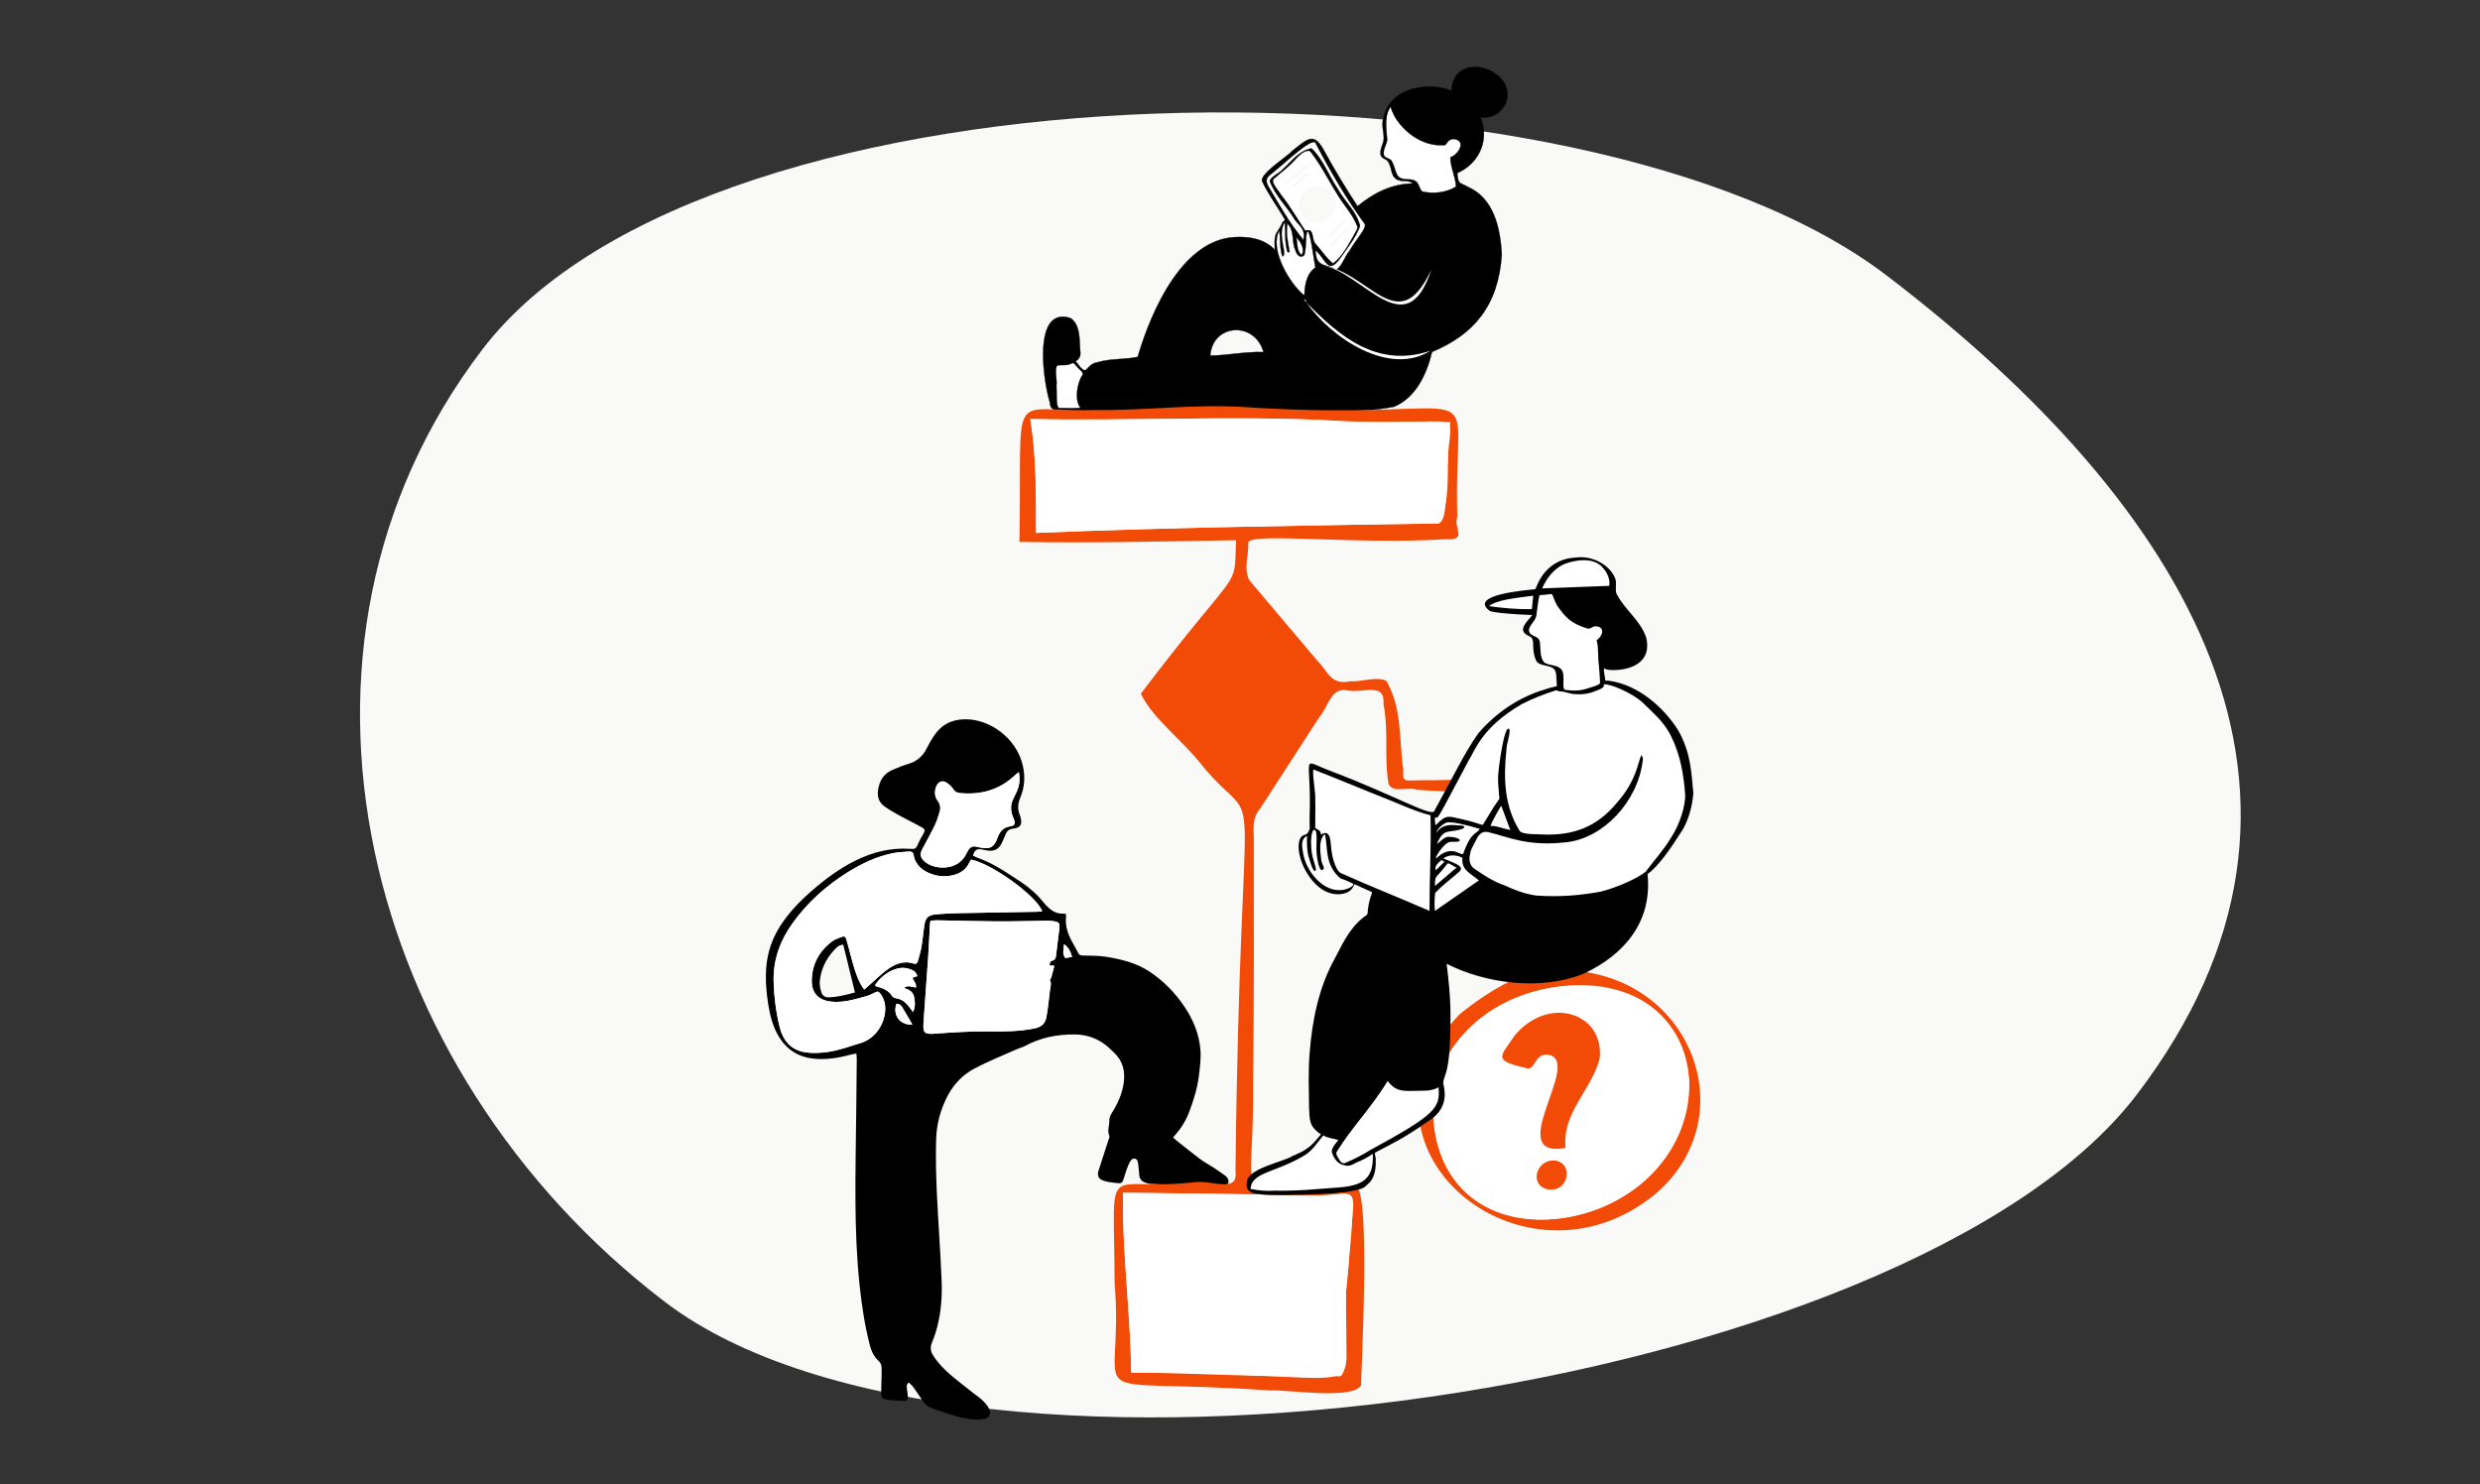
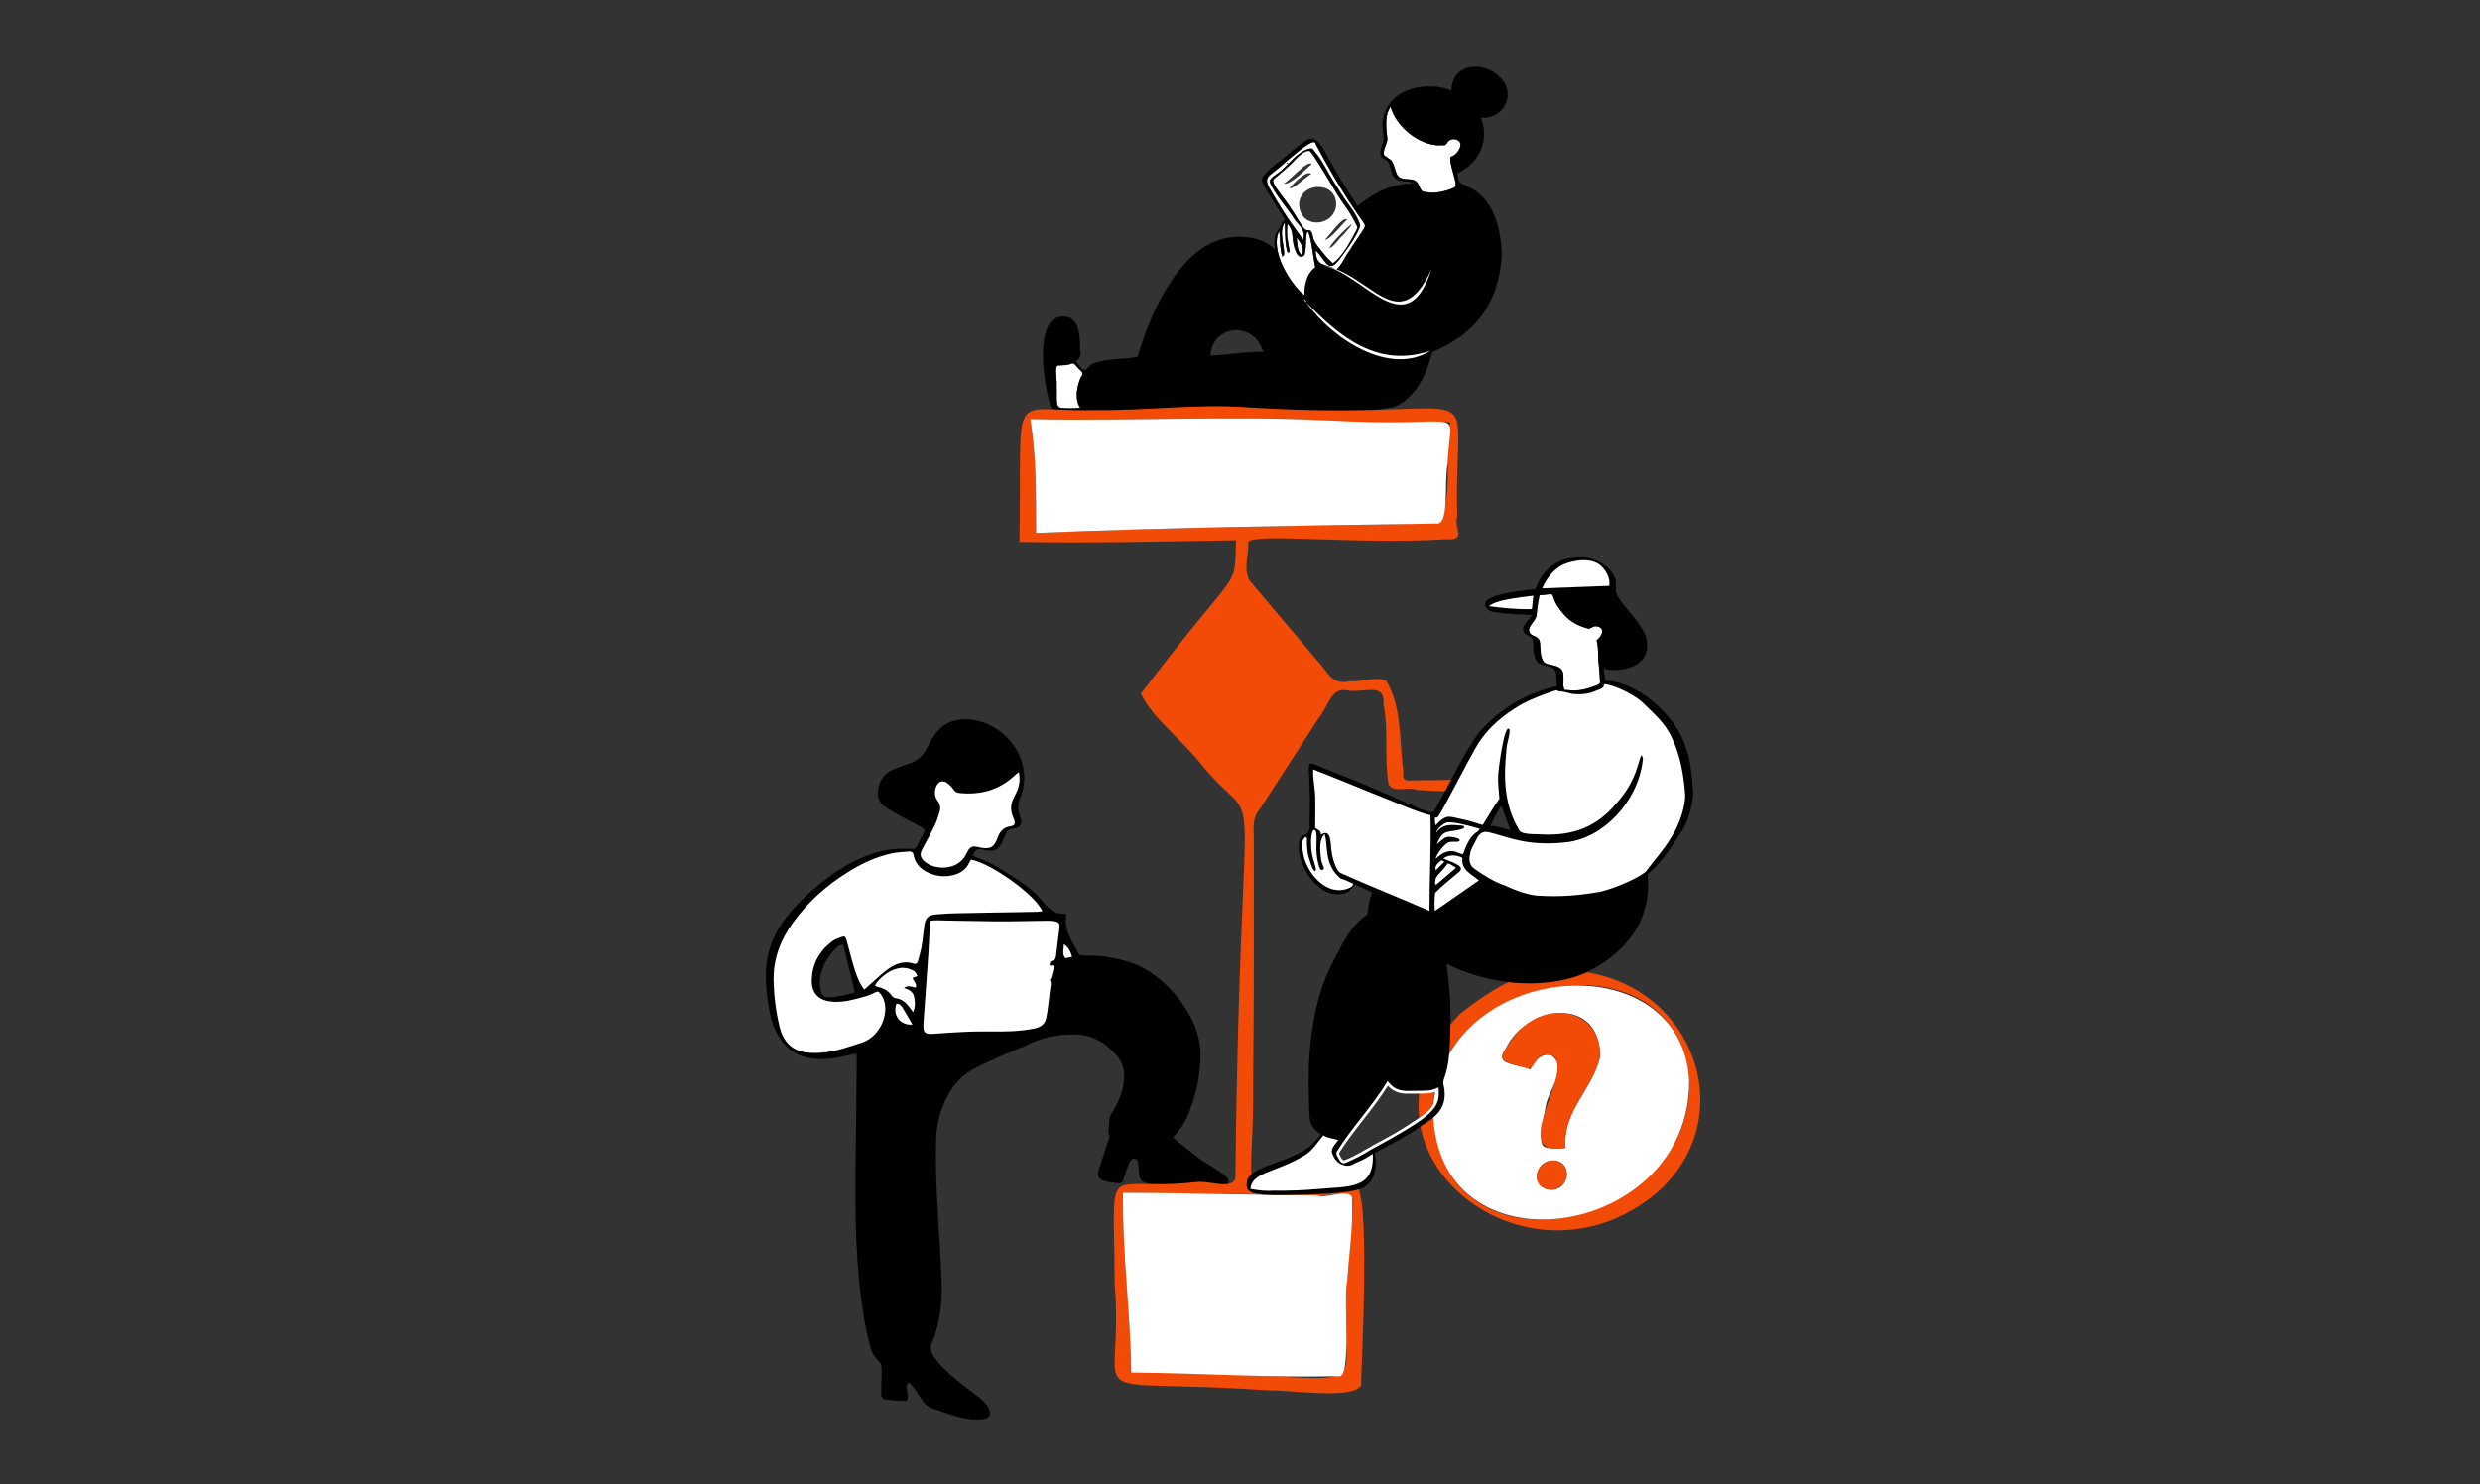
<svg xmlns="http://www.w3.org/2000/svg" width="401" height="240" viewBox="0 0 401 240" fill="none">
  <rect x="0" y="0" width="401" height="240" fill="#333333" stroke="none" />
  <g clip-path="url(#clip0_782_353)">
-     <path d="M305 44.501C354.039 81.909 382.33 128.718 345.5 177C308.67 225.282 156.539 247.908 107.5 210.501C58.461 173.093 41.169 104.783 78 56.501C114.83 8.219 255.961 7.093 305 44.501Z" fill="#F9FAF8" />
    <g clip-path="url(#clip1_782_353)">
      <path d="M138.471 170.348C138.079 170.426 137.777 170.469 137.485 170.548C135.471 171.088 133.439 171.421 131.345 171.155C129.065 170.866 127.299 169.764 126.059 167.824C124.998 166.164 124.519 164.3 124.217 162.388C123.906 160.425 123.747 158.449 123.897 156.455C124.086 153.964 124.871 151.687 126.24 149.599C127.625 147.486 129.362 145.691 131.255 144.043C133.408 142.169 135.687 140.467 138.256 139.188C141.035 137.804 143.948 137.051 147.077 137.251C148.065 137.314 148.108 137.242 148.491 136.355C148.683 135.908 148.924 135.48 149.172 135.061C149.665 134.229 149.656 134.102 148.835 133.656C147.723 133.053 146.585 132.5 145.478 131.89C144.649 131.433 143.821 130.963 143.05 130.418C142.159 129.788 141.811 128.909 141.97 127.782C142.184 126.265 142.863 125.117 144.288 124.497C145.13 124.13 145.988 123.784 146.866 123.522C148.25 123.108 149.225 122.279 149.854 120.983C150.179 120.312 150.569 119.668 150.976 119.042C152.161 117.219 153.805 116.334 156.031 116.305C160.106 116.252 164.418 119.422 165.393 123.841C165.775 125.568 165.679 127.295 164.993 128.926C164.575 129.923 164.484 130.853 164.921 131.836C164.967 131.94 164.99 132.055 165.019 132.166C165.326 133.326 164.998 133.866 163.796 133.997C163.197 134.062 162.849 134.323 162.631 134.85C162.433 135.328 162.229 135.804 162.008 136.272C161.513 137.314 160.776 137.699 159.631 137.522C159.347 137.478 159.068 137.403 158.785 137.355C157.936 137.213 157.657 137.388 157.301 138.331C157.514 138.439 157.727 138.577 157.959 138.658C159.899 139.342 161.67 140.347 163.369 141.491C163.965 141.892 164.578 142.266 165.171 142.67C166.511 143.581 167.719 144.636 168.726 145.915C168.974 146.23 169.267 146.513 169.562 146.785C170.218 147.392 170.969 147.778 171.895 147.727C172.032 147.72 172.171 147.753 172.312 147.768C172.346 147.881 172.401 147.965 172.39 148.039C172.164 149.567 172.625 150.94 173.338 152.255C173.668 152.862 174.027 153.454 174.326 154.075C174.492 154.421 174.718 154.495 175.072 154.506C176.333 154.545 177.612 154.505 178.85 154.707C181.295 155.105 183.712 155.687 185.822 157.078C188.126 158.598 190.023 160.527 191.561 162.838C192.98 164.969 193.911 167.276 194.104 169.809C194.209 171.196 194.014 172.617 193.845 174.01C193.61 175.959 193.009 177.826 192.336 179.663C191.808 181.106 191.021 182.408 189.989 183.554C189.895 183.658 189.807 183.769 189.679 183.921C189.865 184.091 190.018 184.249 190.189 184.385C191.497 185.419 192.792 186.471 194.125 187.471C194.742 187.935 195.443 188.285 196.092 188.709C196.763 189.148 197.421 189.609 198.077 190.071C198.218 190.171 198.34 190.295 198.438 190.437C198.871 191.07 198.644 191.638 197.885 191.759C196.316 192.009 194.744 192.129 193.178 191.718C192.337 191.498 191.495 191.52 190.623 191.558C189.108 191.625 187.584 191.501 186.064 191.436C185.782 191.424 185.5 191.326 185.227 191.239C184.622 191.046 184.26 190.643 184.206 189.991C184.163 189.476 184.135 188.957 184.065 188.445C184.008 188.027 184.008 187.475 183.536 187.357C183.054 187.236 182.759 187.721 182.587 188.091C182.274 188.764 182.032 189.475 181.819 190.188C181.463 191.381 181.48 191.403 180.215 191.257C179.62 191.188 179.011 191.112 178.449 190.918C177.58 190.618 177.366 190.109 177.646 189.222C178.079 187.851 178.531 186.487 178.977 185.121C179.108 184.718 179.247 184.316 179.373 183.911C179.397 183.834 179.408 183.73 179.376 183.66C179.003 182.84 179.39 182.021 179.37 181.202C179.359 180.73 179.547 180.326 179.801 179.923C180.759 178.402 181.486 176.781 181.713 174.977C181.94 173.166 181.54 171.547 180.175 170.251C179.717 169.817 179.278 169.353 178.778 168.972C177.319 167.862 175.692 167.292 173.822 167.268C170.941 167.232 168.228 167.775 165.689 169.155C165.339 169.345 164.931 169.424 164.565 169.587C162.231 170.63 159.842 171.571 157.588 172.765C155.749 173.739 154.288 175.197 153.273 177.102C152.067 179.367 151.431 181.773 151.364 184.295C151.289 187.109 151.349 189.932 151.476 192.746C151.693 197.545 152.067 202.336 152.257 207.135C152.354 209.576 152.173 212.028 151.578 214.417C151.357 215.307 151.07 216.189 150.713 217.032C150.386 217.802 150.445 218.474 150.876 219.158C151.651 220.39 152.658 221.421 153.752 222.354C154.975 223.398 156.262 224.367 157.523 225.365C157.929 225.686 158.368 225.969 158.747 226.319C159.104 226.647 159.45 227.008 159.714 227.412C160.486 228.595 160.052 229.425 158.658 229.517C157.228 229.612 155.843 229.337 154.486 228.957C153.188 228.594 151.923 228.111 150.644 227.679C150.019 227.468 149.553 227.061 149.19 226.517C148.695 225.775 148.205 225.029 147.683 224.306C147.479 224.022 147.196 223.795 146.946 223.539C146.476 223.908 146.627 224.297 146.656 224.651C146.688 225.051 146.79 225.448 146.791 225.847C146.792 226.384 146.636 226.545 146.129 226.522C145.239 226.483 144.347 226.437 143.465 226.32C142.636 226.21 142.482 226.015 142.482 225.194C142.481 224.216 142.536 223.238 142.558 222.26C142.567 221.887 142.556 221.513 142.549 221.14C142.54 220.718 142.392 220.37 142.073 220.073C141.337 219.388 140.908 218.536 140.656 217.557C139.83 214.345 139.337 211.082 138.988 207.788C138.515 203.318 138.355 198.832 138.322 194.345C138.285 189.397 138.401 184.447 138.451 179.498C138.479 176.765 138.51 174.031 138.534 171.297C138.536 171.019 138.498 170.74 138.471 170.348L138.471 170.348ZM157.023 139.002C156.966 139.064 156.942 139.082 156.928 139.106C156.873 139.206 156.815 139.305 156.768 139.409C156.244 140.578 155.306 141.238 154.095 141.52C152.983 141.78 151.865 141.749 150.777 141.38C149.217 140.851 148.02 139.947 147.708 138.209C147.626 137.75 147.305 137.662 146.95 137.69C146.034 137.762 145.106 137.797 144.212 137.987C141.654 138.531 139.329 139.642 137.113 141.019C133.627 143.186 130.624 145.868 128.216 149.2C126.171 152.03 124.995 155.158 125.092 158.692C125.16 161.172 125.48 163.628 126.059 166.036C126.586 168.223 127.888 169.79 130.195 170.151C131.339 170.33 132.552 170.266 133.709 170.117C135.592 169.874 137.375 169.195 139.189 168.644C141.449 167.957 143.026 165.704 143.135 163.303C143.176 162.397 142.957 161.526 142.42 160.772C142.056 160.261 141.888 160.258 141.352 160.547C140.978 160.749 140.581 160.924 140.175 161.048C139.461 161.267 138.733 161.443 138.01 161.629C136.803 161.94 135.58 162.094 134.335 161.952C132.296 161.718 131.214 160.542 131.255 158.499C131.306 155.92 132.434 153.849 134.45 152.278C134.891 151.934 135.453 151.722 135.988 151.528C136.566 151.318 136.696 151.404 136.87 151.979C137.07 152.64 137.237 153.31 137.416 153.976C137.887 155.726 138.313 157.49 139.154 159.113C139.305 159.404 139.509 159.667 139.734 160.011C140.162 159.635 140.505 159.336 140.846 159.035C141.623 158.352 142.369 157.629 143.183 156.993C144.517 155.95 145.968 155.244 147.735 155.806C148.13 155.932 148.33 155.735 148.424 155.373C148.617 154.623 148.862 153.883 148.992 153.122C149.181 152.019 149.28 150.899 149.432 149.789C149.626 148.363 150.04 147.949 151.478 147.831C152.624 147.736 153.773 147.677 154.922 147.653C159.206 147.567 163.489 147.503 167.773 147.426C168.015 147.422 168.257 147.371 168.522 147.339C167.555 144.832 160.336 139.626 157.023 139.002L157.023 139.002ZM169.712 156.127C169.721 155.708 169.774 155.414 170.177 155.327C170.582 155.24 170.706 154.927 170.749 154.56C170.793 154.189 170.838 153.819 170.883 153.448C171.017 152.365 171.163 151.283 171.281 150.198C171.384 149.247 171.248 149.077 170.325 148.95C169.984 148.903 169.64 148.88 169.295 148.884C166.595 148.915 163.894 148.999 161.194 148.984C157.977 148.967 154.76 148.866 151.543 148.81C151.184 148.804 150.824 148.853 150.466 148.876C150.422 149.109 150.379 149.247 150.371 149.387C150.277 151.108 150.209 152.831 150.093 154.551C149.86 158.019 149.601 161.485 149.355 164.952C149.327 165.352 149.291 165.757 149.311 166.156C149.345 166.847 149.568 167.075 150.247 167.159C150.472 167.187 150.705 167.171 150.933 167.154C153.912 166.938 156.889 166.735 159.882 166.772C162.349 166.802 164.816 166.796 167.262 166.296C168.418 166.059 169.045 165.488 169.21 164.351C169.247 164.095 169.313 163.843 169.346 163.587C169.492 162.448 169.645 161.31 169.767 160.169C169.826 159.612 170.061 159.052 169.767 158.481C169.725 158.399 169.931 158.213 169.975 158.061C170.153 157.44 170.312 156.814 170.473 156.21C170.331 156.149 170.305 156.129 170.279 156.129C170.111 156.126 169.943 156.127 169.713 156.127L169.712 156.127ZM164.741 124.844C164.462 125.066 164.3 125.176 164.16 125.31C161.647 127.72 158.628 128.568 155.215 128.239C154.717 128.191 154.397 128.039 154.118 127.581C153.862 127.161 153.437 126.81 153.019 126.53C152.577 126.233 152.031 126.329 151.741 126.625C151.092 127.288 150.98 128.656 151.549 129.38C151.993 129.945 152.147 130.567 151.946 131.24C151.725 131.98 151.498 132.731 151.163 133.424C150.539 134.715 149.835 135.969 149.162 137.237C148.693 138.12 148.781 138.639 149.503 139.295C150.97 140.626 154.691 140.901 156.131 138.267C156.282 137.99 156.416 137.702 156.583 137.435C156.871 136.973 157.286 136.775 157.832 136.896C158.028 136.94 158.224 136.987 158.421 137.027C160.072 137.368 160.758 137.013 161.31 135.427C161.664 134.408 162.268 133.774 163.37 133.606C164.077 133.498 164.199 133.203 163.957 132.503C163.9 132.341 163.827 132.184 163.763 132.024C163.365 131.037 163.379 130.065 163.868 129.109C164.051 128.751 164.233 128.391 164.395 128.024C164.821 127.06 164.978 126.063 164.74 124.844L164.741 124.844ZM136.348 152.747C135.628 152.789 135.257 153.216 134.895 153.604C133.563 155.032 132.744 156.723 132.549 158.669C132.494 159.219 132.633 159.809 132.781 160.354C132.948 160.97 133.404 161.317 134.07 161.267C134.669 161.222 135.272 161.171 135.86 161.056C136.636 160.904 137.4 160.687 138.241 160.481L136.348 152.747L136.348 152.747ZM146.147 159.769C146.827 159.187 147.474 159.643 148.1 159.671C148.237 158.978 147.661 158.621 147.553 158.101L148.337 157.828C148.077 157.218 147.958 157.073 147.492 156.855C146.74 156.504 145.962 156.405 145.144 156.604C143.77 156.938 142.726 157.761 141.83 158.806C141.691 158.969 141.598 159.172 141.497 159.336C141.564 159.414 141.578 159.446 141.601 159.454C141.707 159.495 141.812 159.538 141.922 159.564C142.87 159.797 143.691 160.208 144.252 161.063C144.372 161.245 144.659 161.384 144.886 161.417C145.846 161.553 146.499 162.117 147.047 162.854C147.21 163.073 147.373 163.292 147.633 163.643C148.036 162.745 147.954 161.998 147.811 161.24C147.647 160.368 147.008 159.996 146.147 159.769ZM147.522 165.665C146.932 164.649 146.421 163.726 145.863 162.833C145.67 162.525 145.367 162.278 144.948 162.313C144.304 164.118 145.515 165.809 147.522 165.665V165.665ZM173.351 154.715C173.069 153.725 172.627 153.031 172.016 152.681C172.06 153.46 171.66 154.203 172.269 154.926L173.351 154.715Z" fill="black" />
      <path d="M157.023 139.002C160.336 139.625 167.555 144.832 168.522 147.338C168.256 147.371 168.015 147.422 167.773 147.426C163.489 147.503 159.205 147.567 154.922 147.653C153.773 147.677 152.624 147.736 151.478 147.83C150.04 147.948 149.626 148.363 149.431 149.789C149.28 150.899 149.181 152.018 148.992 153.122C148.862 153.883 148.617 154.623 148.424 155.373C148.33 155.735 148.13 155.932 147.735 155.806C145.968 155.243 144.517 155.949 143.183 156.993C142.369 157.629 141.623 158.351 140.846 159.035C140.504 159.335 140.162 159.635 139.734 160.011C139.509 159.667 139.304 159.404 139.154 159.113C138.313 157.49 137.886 155.725 137.416 153.976C137.237 153.31 137.069 152.639 136.87 151.979C136.696 151.404 136.566 151.318 135.988 151.528C135.453 151.722 134.891 151.934 134.45 152.278C132.434 153.849 131.306 155.92 131.255 158.499C131.214 160.542 132.296 161.718 134.335 161.951C135.58 162.094 136.803 161.94 138.01 161.629C138.733 161.442 139.461 161.267 140.175 161.048C140.581 160.924 140.978 160.749 141.352 160.547C141.888 160.258 142.055 160.26 142.42 160.772C142.957 161.526 143.175 162.397 143.134 163.303C143.026 165.704 141.449 167.957 139.189 168.643C137.375 169.195 135.592 169.874 133.709 170.116C132.552 170.265 131.338 170.33 130.194 170.151C127.888 169.79 126.586 168.223 126.059 166.036C125.479 163.627 125.16 161.172 125.092 158.692C124.995 155.157 126.17 152.03 128.216 149.199C130.624 145.867 133.627 143.185 137.113 141.019C139.329 139.642 141.654 138.531 144.212 137.987C145.106 137.797 146.034 137.762 146.95 137.69C147.305 137.662 147.625 137.75 147.708 138.209C148.02 139.947 149.216 140.85 150.777 141.38C151.865 141.749 152.983 141.78 154.095 141.52C155.305 141.237 156.244 140.577 156.768 139.408C156.814 139.305 156.873 139.206 156.928 139.106C156.941 139.082 156.966 139.063 157.023 139.002L157.023 139.002Z" fill="white" />
      <path d="M169.712 156.127C169.943 156.127 170.111 156.126 170.279 156.129C170.305 156.129 170.331 156.149 170.473 156.21C170.312 156.814 170.152 157.44 169.974 158.061C169.931 158.213 169.725 158.399 169.767 158.481C170.061 159.052 169.826 159.612 169.767 160.169C169.645 161.31 169.492 162.448 169.346 163.587C169.313 163.843 169.247 164.095 169.21 164.351C169.045 165.488 168.417 166.059 167.262 166.296C164.815 166.796 162.349 166.802 159.881 166.772C156.889 166.735 153.912 166.938 150.933 167.154C150.705 167.171 150.472 167.187 150.246 167.159C149.568 167.075 149.345 166.847 149.31 166.156C149.29 165.757 149.327 165.352 149.355 164.952C149.6 161.485 149.86 158.019 150.093 154.551C150.208 152.831 150.277 151.108 150.371 149.387C150.378 149.247 150.421 149.109 150.466 148.876C150.823 148.853 151.184 148.804 151.543 148.81C154.76 148.866 157.977 148.967 161.194 148.984C163.894 148.999 166.595 148.916 169.295 148.884C169.639 148.88 169.984 148.903 170.325 148.95C171.248 149.077 171.384 149.247 171.28 150.198C171.163 151.283 171.016 152.365 170.883 153.448C170.837 153.819 170.792 154.189 170.749 154.56C170.706 154.927 170.582 155.24 170.177 155.327C169.774 155.414 169.721 155.708 169.712 156.127L169.712 156.127ZM164.741 124.844C164.978 126.063 164.821 127.06 164.395 128.024C164.233 128.391 164.051 128.751 163.868 129.109C163.379 130.066 163.366 131.037 163.763 132.024C163.827 132.184 163.9 132.341 163.957 132.504C164.199 133.203 164.078 133.498 163.37 133.606C162.269 133.774 161.664 134.408 161.31 135.427C160.759 137.013 160.072 137.368 158.421 137.027C158.224 136.987 158.029 136.94 157.832 136.896C157.287 136.775 156.871 136.973 156.583 137.435C156.417 137.702 156.283 137.99 156.131 138.267C154.692 140.901 150.97 140.626 149.504 139.295C148.781 138.639 148.693 138.12 149.162 137.237C149.835 135.969 150.539 134.716 151.164 133.424C151.498 132.731 151.725 131.981 151.946 131.24C152.148 130.567 151.993 129.945 151.549 129.38C150.981 128.656 151.092 127.288 151.742 126.625C152.031 126.329 152.577 126.233 153.019 126.53C153.437 126.81 153.862 127.161 154.119 127.581C154.397 128.039 154.717 128.191 155.215 128.239C158.628 128.568 161.647 127.72 164.161 125.31C164.3 125.176 164.462 125.066 164.741 124.844L164.741 124.844ZM146.147 159.769C147.008 159.996 147.647 160.368 147.811 161.24C147.954 161.998 148.036 162.745 147.633 163.642L147.047 162.854C146.499 162.116 145.846 161.553 144.886 161.417C144.659 161.384 144.372 161.245 144.252 161.062C143.691 160.208 142.87 159.797 141.922 159.564C141.812 159.537 141.707 159.495 141.601 159.454C141.578 159.445 141.564 159.414 141.496 159.336C141.598 159.171 141.69 158.969 141.83 158.806C142.726 157.761 143.77 156.938 145.144 156.604C145.962 156.405 146.74 156.504 147.492 156.855C147.958 157.073 148.077 157.218 148.337 157.828L147.553 158.101C147.661 158.621 148.237 158.977 148.1 159.671C147.474 159.643 146.826 159.187 146.147 159.769H146.147ZM147.523 165.665C145.515 165.809 144.304 164.118 144.948 162.313C145.367 162.278 145.67 162.524 145.863 162.833C146.421 163.726 146.932 164.649 147.523 165.665V165.665ZM173.351 154.715L172.269 154.926C171.66 154.203 172.06 153.46 172.016 152.681C172.627 153.031 173.069 153.725 173.351 154.715Z" fill="white" />
    </g>
    <g clip-path="url(#clip2_782_353)">
      <path d="M224.869 17.231C225.692 20.766 230.864 24.518 233.895 23.227C234.2 22.584 235.138 22.19 235.89 22.771C236.48 23.247 236.034 24.057 235.668 24.625C235.399 25.315 234.436 25.025 234.504 25.737C234.582 27.529 236.082 30.112 235.02 30.438C227.451 32.893 230.921 28.979 227.735 29.004C224.357 28.806 226.665 26.696 223.748 25.038C223.559 24.01 224.32 23.341 224.33 22.256C224.058 20.566 223.843 18.637 224.869 17.231H224.869ZM215.536 42.603C213.933 41.21 212.545 39.392 211.858 37.292C210.319 37.32 209.777 34.962 208.796 33.827C207.927 32.141 205.232 29.76 205.975 28.902C208.173 27.385 211.271 23.14 212.122 24.71C214.557 28.808 217.349 32.593 219.516 36.76C218.582 38.935 217.36 41.093 215.536 42.603V42.603ZM216.06 33.023C215.973 29.144 210.262 29.473 210.058 32.935C210.125 37.241 215.899 36.723 216.06 33.023ZM212.092 26.545C211.513 25.674 208.212 29.555 207.534 29.685C208.786 29.963 211.349 27.069 212.092 26.545ZM214.239 38.719C214.997 38.933 217.3 35.882 217.824 35.535C217.144 34.785 214.76 38.414 214.239 38.719ZM212.041 28.135C211.323 27.359 208.945 29.852 208.493 30.426C209.14 30.677 211.288 28.395 212.041 28.135ZM214.962 40.091C215.674 39.984 216.41 38.628 217.159 38.028C221.092 33.667 215.544 38.687 214.962 40.091Z" fill="white" />
      <path d="M212.704 43.246C211.27 44.243 210.962 46.051 210.915 47.784C208.254 45.595 205.299 40.242 206.837 37.267C207.075 38.531 206.886 40.072 207.342 41.457C208.138 40.756 206.505 36.882 207.765 35.907C207.712 36.131 207.952 42.316 208.467 40.466C208.216 39.004 207.93 37.728 208.15 36.122C208.522 36.585 208.913 37.062 208.969 37.838C208.925 39.031 209.835 43.048 211.023 40.871C211.214 40.402 210.956 37 211.573 37.529C212.27 39.292 212.237 41.283 212.704 43.246V43.246Z" fill="white" />
      <path d="M216.075 43.64C214.27 42.544 212.769 43.26 212.704 40.448C213.639 41.093 214.693 43.74 215.658 42.819C217.521 41.035 220.22 37.059 219.815 36.056C217.5 32.058 214.865 28.176 212.327 24.115C210.444 23.626 208.321 26.751 207.193 27.567C204.978 29.328 204.802 28.966 206.429 31.376C210.12 36.794 211.166 36.861 210.747 38.782C202.208 26.981 204.615 29.499 207.997 26.059C208.954 25.409 212.71 21.752 212.738 23.314C218.588 34.184 221.104 36.11 220.691 36.757C219.12 38.91 217.875 41.576 216.075 43.64L216.075 43.64ZM208.326 26.316C208.005 26.215 207.955 26.253 208.016 26.535L208.326 26.316ZM174.702 65.95C169.408 66.543 171.205 65.218 170.81 61.339C170.951 60.547 170.365 59.523 171.102 59.057C172.206 59.318 173.537 58.099 174.278 59.427C174.755 60.058 175.462 60.192 174.809 60.978C174.077 62.515 173.767 64.606 174.702 65.95ZM210.445 41.253C209.706 40.63 209.801 39.435 209.596 38.374C210.25 39.044 211.107 40.237 210.445 41.253Z" fill="white" />
      <path d="M173.939 58.412C176.086 61.38 175.205 58.948 177.506 58.567C179.685 57.934 181.87 58.168 183.958 57.708C186.32 49.66 191.399 38.818 199.598 38.347C201.948 38.207 204.413 38.586 206.124 40.384C206.145 39.554 205.976 38.64 206.345 37.757C206.688 37.166 207.053 36.742 207.333 36.042C207.421 35.722 207.903 35.755 207.707 35.401C206.531 33.377 205.069 31.43 204.042 29.231C203.904 27.933 208.422 25.108 208.772 24.546C211.745 22.16 212.498 21.299 214.352 24.81C215.986 27.798 217.632 30.486 219.504 33.346C222.012 31.256 225.041 29.695 228.439 29.674C228.105 29.387 227.837 29.319 227.362 29.276C224.451 29.328 225.419 27.43 224.33 25.97C223.827 25.568 223.156 25.576 223.221 24.664C223.223 23.932 223.598 23.408 223.738 22.622C223.853 21.488 223.264 20.237 223.724 18.996C224.728 14.234 230.702 13.122 234.703 14.656C234.891 9.634 240.842 9.995 243.081 13.178C245.025 16.005 242.523 19.441 239.372 18.98C240.337 21.187 240.064 23.752 238.562 25.709C237.807 26.716 236.844 27.437 235.62 28.002C235.837 29.963 235.957 29.41 237.338 30.21C241.618 32.077 242.598 36.985 242.832 41.151C242.273 49.41 238.307 54.096 231.548 56.906C230.701 60.48 228.939 64.308 225.406 65.768C218.72 67.104 211.866 65.957 205.072 66.653C195.045 67.243 185.087 67.934 175.113 66.442C171.807 66.288 169.823 67.05 169.747 65.034C168.649 61.498 166.949 49.443 173.095 51.436C174.822 52.596 174.483 55.219 174.691 57.07C174.713 57.683 174.462 58.06 173.939 58.412L173.939 58.412ZM224.869 17.231C223.756 18.59 224.197 20.9 224.295 22.647C224.18 23.5 223.549 24.187 223.774 25.11C223.995 25.596 224.528 25.538 224.975 25.944C226.03 27.802 225.339 29.025 227.775 29.007C229.661 29.054 229.23 30.279 229.966 30.968C231.775 31.387 233.891 31.156 235.428 30.176C235.38 28.719 234.503 26.967 234.514 25.426C235.585 25.151 237.015 23.168 235.547 22.581C235.102 22.418 234.536 22.439 234.143 22.869C233.848 23.196 233.826 23.578 233.233 23.476C229.334 23.655 225.692 20.324 224.869 17.231ZM215.536 42.603C216.971 41.568 217.933 39.749 218.808 38.223C219.042 37.659 219.459 37.338 219.511 36.684C219.082 35.555 218.47 34.629 217.731 33.606C215.458 30.62 214.109 27.279 211.81 24.395C210.616 24.163 209.558 25.772 208.723 26.515C207.868 27.371 207.02 27.971 206.088 28.806C205.178 29.257 206.833 30.902 207.057 31.416C208.558 33.281 209.669 35.252 211.029 37.276C211.295 37.242 211.77 37.133 211.975 37.398C212.366 37.962 212.208 38.706 212.617 39.319C213.63 40.413 214.377 41.67 215.536 42.603V42.603ZM212.704 43.246C212.478 42.499 211.771 36.124 211.283 37.678C211.079 38.868 211.232 39.993 210.912 41.225C210.326 41.86 209.671 41.256 209.478 40.507C208.756 38.98 209.414 37.405 208.15 36.122C208.061 37.062 208.011 37.923 208.203 38.888C208.307 39.525 208.401 40.071 208.514 40.75C208.13 40.877 208.169 40.691 208.049 40.228C207.728 38.795 207.838 37.401 207.765 35.907C206.341 37.903 208.341 41.206 207.342 41.457C206.912 40.178 207.069 38.621 206.837 37.267C205.144 40.53 208.885 46.288 210.915 47.784C210.943 46.24 211.233 44.236 212.705 43.247L212.704 43.246ZM216.075 43.64C217.085 42.912 217.358 41.57 218.216 40.539C219.318 38.633 220.99 36.934 220.687 36.234C217.692 32.141 215.068 27.616 212.699 23.096C212.142 22.066 206.756 27.27 206.409 27.4C205.392 28.38 204.279 28.642 205.059 30.087C206.817 33.086 208.492 36.08 210.747 38.782C211.136 37.223 210.293 36.639 209.397 35.575C208.105 33.359 206.223 31.697 205.304 29.262C205.656 28.433 206.808 28.087 207.46 27.331C208.915 26.003 209.987 24.426 212.047 23.985C213.836 25.607 214.853 28.39 216.268 30.499C217.455 32.653 219.36 34.17 219.91 36.56C219.236 38.34 218.114 39.774 217.007 41.328C214.689 44.763 214.536 42.03 212.704 40.447C212.781 43.466 214.534 42.537 216.075 43.639L216.075 43.64ZM174.702 65.95C173.718 64.649 174.172 62.313 174.788 61.02C175.523 60.189 174.64 59.956 174.149 59.288C173.707 58.9 173.733 58.453 173.049 58.864C172.266 59.159 171.866 58.954 170.973 59.077C170.444 59.506 170.962 61.6 170.822 62.241C170.899 63.228 170.701 65.954 171.266 65.988C172.401 65.972 173.501 66.091 174.702 65.95ZM204.307 56.935C202.854 51.879 196.083 52.318 195.684 57.501C198.541 57.47 201.379 56.818 204.307 56.935ZM210.445 41.253C211.049 40.383 210.369 39.104 209.596 38.374C209.824 39.345 209.599 40.442 210.445 41.253Z" fill="black" />
      <path d="M185.161 67.315C181.803 67.22 178.446 66.966 175.109 66.467C174.256 66.428 173.493 66.449 172.82 66.468C170.925 66.522 169.78 66.554 169.722 65.038C168.827 62.153 167.66 54.281 170.08 51.892C170.819 51.163 171.836 51.001 173.103 51.412L173.109 51.415C174.477 52.334 174.56 54.173 174.633 55.795C174.653 56.246 174.672 56.672 174.716 57.067C174.738 57.651 174.523 58.044 173.975 58.418C174.705 59.426 175.098 59.825 175.373 59.84C175.553 59.85 175.69 59.698 175.88 59.487C176.182 59.151 176.597 58.691 177.502 58.541C178.706 58.191 179.926 58.106 181.106 58.023C182.042 57.957 183.011 57.889 183.938 57.686C184.948 54.246 186.745 49.287 189.568 45.172C192.541 40.837 195.915 38.533 199.597 38.321C202.457 38.151 204.645 38.824 206.099 40.321C206.102 40.128 206.096 39.933 206.089 39.728C206.068 39.078 206.045 38.407 206.322 37.747C206.437 37.547 206.554 37.368 206.668 37.194C206.902 36.836 207.123 36.498 207.309 36.032C207.348 35.891 207.461 35.815 207.561 35.748C207.692 35.661 207.786 35.597 207.684 35.413C207.262 34.686 206.793 33.954 206.339 33.246C205.522 31.97 204.677 30.651 204.019 29.241L204.017 29.233C203.921 28.329 205.971 26.755 207.468 25.607C208.125 25.103 208.643 24.705 208.751 24.532L208.756 24.526C208.899 24.411 209.037 24.3 209.17 24.193C210.639 23.008 211.525 22.292 212.337 22.459C212.977 22.591 213.567 23.268 214.375 24.798C215.902 27.591 217.487 30.217 219.51 33.308C222.387 30.917 225.367 29.686 228.369 29.65C228.063 29.403 227.803 29.341 227.36 29.302C225.396 29.337 225.178 28.479 224.926 27.486C224.799 26.985 224.668 26.468 224.311 25.988C224.175 25.88 224.026 25.802 223.882 25.726C223.504 25.527 223.147 25.34 223.196 24.663C223.197 24.238 223.323 23.882 223.456 23.506C223.553 23.232 223.654 22.948 223.713 22.617C223.758 22.173 223.694 21.715 223.627 21.23C223.525 20.498 223.42 19.742 223.7 18.987C224.062 17.271 225.108 15.897 226.726 15.017C227.851 14.405 229.218 14.051 230.678 13.995C232.073 13.94 233.455 14.156 234.679 14.62C234.76 12.733 235.668 11.44 237.238 10.975C239.245 10.382 241.822 11.342 243.103 13.163C243.974 14.431 244.022 15.945 243.231 17.214C242.836 17.849 242.265 18.357 241.588 18.676C240.911 18.995 240.156 19.112 239.414 19.012C240.37 21.24 240.053 23.808 238.583 25.725C237.853 26.698 236.92 27.427 235.648 28.017C235.809 29.466 235.908 29.509 236.54 29.785C236.75 29.877 237.011 29.991 237.351 30.188C239.278 31.028 240.717 32.583 241.626 34.808C242.31 36.481 242.712 38.555 242.857 41.149C242.583 45.209 241.497 48.459 239.536 51.087C237.7 53.548 235.094 55.457 231.571 56.924C230.809 60.127 229.124 64.259 225.416 65.792C221.571 66.561 217.606 66.508 213.772 66.458C210.919 66.421 207.968 66.382 205.074 66.678C204.614 66.705 204.154 66.733 203.695 66.76C197.607 67.121 191.384 67.49 185.161 67.315V67.315ZM174.749 66.403C174.869 66.406 174.99 66.411 175.114 66.416C184.631 67.84 194.321 67.265 203.692 66.709C204.151 66.682 204.611 66.654 205.07 66.627C207.966 66.331 210.918 66.37 213.773 66.407C217.604 66.457 221.567 66.509 225.401 65.743C229.089 64.219 230.767 60.092 231.524 56.9L231.527 56.887L231.539 56.882C238.702 53.904 242.282 48.905 242.806 41.149C242.596 37.399 241.8 32.184 237.328 30.234C236.988 30.037 236.728 29.924 236.52 29.832C235.876 29.551 235.76 29.5 235.595 28.005L235.593 27.987L235.61 27.979C236.882 27.391 237.814 26.665 238.542 25.694C240.01 23.779 240.319 21.211 239.349 18.991L239.331 18.949L239.376 18.956C240.115 19.063 240.869 18.953 241.546 18.639C242.223 18.325 242.793 17.821 243.188 17.187C243.967 15.936 243.92 14.443 243.06 13.192C241.791 11.389 239.24 10.437 237.252 11.025C235.695 11.485 234.799 12.775 234.729 14.658L234.727 14.694L234.694 14.681C232.153 13.706 228.961 13.86 226.75 15.062C225.146 15.935 224.109 17.297 223.749 19.001C223.473 19.748 223.577 20.497 223.678 21.223C223.745 21.711 223.809 22.172 223.764 22.624C223.704 22.961 223.602 23.247 223.504 23.523C223.372 23.895 223.248 24.247 223.247 24.665C223.201 25.31 223.528 25.482 223.906 25.681C224.053 25.758 224.205 25.838 224.346 25.951L224.35 25.955C224.714 26.443 224.853 26.991 224.976 27.473C225.233 28.486 225.436 29.285 227.362 29.25C227.844 29.294 228.116 29.362 228.456 29.655L228.508 29.7L228.44 29.7C225.418 29.718 222.417 30.951 219.521 33.366L219.499 33.384L219.483 33.36C217.451 30.258 215.862 27.624 214.33 24.823C213.53 23.308 212.949 22.638 212.327 22.509C211.538 22.347 210.659 23.057 209.202 24.233C209.07 24.339 208.933 24.45 208.792 24.563C208.674 24.745 208.155 25.144 207.499 25.647C206.098 26.723 203.981 28.347 204.067 29.224C204.724 30.629 205.567 31.945 206.382 33.218C206.836 33.927 207.306 34.66 207.729 35.388C207.854 35.614 207.719 35.704 207.589 35.791C207.492 35.856 207.392 35.923 207.357 36.048C207.169 36.522 206.946 36.862 206.711 37.222C206.598 37.395 206.481 37.574 206.367 37.769C206.097 38.417 206.119 39.082 206.14 39.726C206.148 39.954 206.155 40.17 206.149 40.384L206.148 40.446L206.105 40.401C204.662 38.884 202.473 38.201 199.6 38.372C195.935 38.583 192.574 40.88 189.61 45.201C186.787 49.317 184.992 54.278 183.983 57.715L183.978 57.73L183.964 57.733C183.028 57.94 182.053 58.008 181.11 58.074C179.932 58.157 178.715 58.243 177.513 58.591C176.623 58.739 176.215 59.191 175.918 59.522C175.726 59.734 175.575 59.903 175.37 59.891C175.072 59.875 174.678 59.478 173.918 58.427L173.902 58.406L173.924 58.391C174.472 58.023 174.686 57.641 174.665 57.071C174.621 56.676 174.602 56.249 174.581 55.798C174.509 54.188 174.427 52.365 173.083 51.46C171.838 51.057 170.84 51.215 170.116 51.928C167.71 54.303 168.879 62.153 169.771 65.027L169.773 65.033C169.827 66.502 170.89 66.472 172.819 66.417C173.395 66.401 174.038 66.383 174.749 66.403L174.749 66.403ZM171.266 66.014C170.826 65.987 170.822 64.569 170.819 63.319C170.818 62.901 170.817 62.506 170.796 62.243L170.796 62.239L170.797 62.236C170.848 62.002 170.809 61.559 170.768 61.09C170.695 60.268 170.613 59.335 170.957 59.057L170.963 59.052L170.97 59.051C171.327 59.002 171.61 59.005 171.86 59.008C172.242 59.013 172.573 59.016 173.04 58.841C173.553 58.531 173.687 58.702 173.889 58.962C173.963 59.057 174.048 59.165 174.166 59.269L174.17 59.273C174.304 59.456 174.465 59.603 174.621 59.746C175.015 60.105 175.355 60.416 174.809 61.034C174.243 62.227 173.719 64.608 174.722 65.935L174.749 65.97L174.704 65.975C173.912 66.069 173.154 66.048 172.421 66.029C172.043 66.019 171.653 66.008 171.266 66.014L171.266 66.014ZM170.848 62.243C170.868 62.507 170.869 62.901 170.87 63.318C170.873 64.424 170.877 65.939 171.267 65.962C171.654 65.957 172.044 65.967 172.422 65.977C173.14 65.996 173.882 66.016 174.655 65.929C173.672 64.577 174.197 62.2 174.765 61.009L174.769 61.003C175.284 60.42 174.992 60.153 174.587 59.783C174.437 59.646 174.267 59.491 174.13 59.305C174.01 59.199 173.924 59.089 173.849 58.992C173.65 58.738 173.541 58.598 173.062 58.886C172.582 59.067 172.247 59.063 171.859 59.059C171.613 59.056 171.334 59.053 170.984 59.101C170.668 59.368 170.748 60.28 170.819 61.086C170.86 61.556 170.9 62 170.848 62.243V62.243ZM195.656 57.527L195.659 57.499C195.873 54.711 197.831 53.53 199.441 53.366C201.312 53.176 203.549 54.203 204.332 56.928L204.342 56.962L204.307 56.961C202.682 56.895 201.063 57.07 199.496 57.239C198.247 57.373 196.956 57.513 195.684 57.526L195.656 57.526L195.656 57.527ZM200.002 53.397C199.816 53.392 199.631 53.398 199.447 53.417C197.861 53.578 195.935 54.738 195.712 57.475C196.972 57.459 198.252 57.321 199.491 57.188C201.047 57.02 202.656 56.847 204.273 56.908C203.567 54.501 201.709 53.445 200.002 53.397ZM210.94 47.834L210.9 47.805C209.982 47.128 208.513 45.398 207.457 43.199C206.301 40.794 206.073 38.683 206.814 37.255L206.85 37.187L206.862 37.262C206.955 37.804 206.986 38.388 207.016 38.952C207.062 39.795 207.108 40.666 207.359 41.425C207.74 41.303 207.611 40.627 207.45 39.776C207.23 38.619 206.929 37.034 207.744 35.892L207.787 35.832L207.791 35.905C207.812 36.35 207.818 36.791 207.824 37.217C207.837 38.246 207.849 39.218 208.074 40.222C208.091 40.29 208.108 40.358 208.123 40.427C208.161 40.597 208.186 40.709 208.252 40.747C208.298 40.773 208.37 40.768 208.485 40.732C208.446 40.494 208.408 40.272 208.372 40.056C208.307 39.666 208.244 39.298 208.178 38.892C207.98 37.897 208.04 37.013 208.125 36.12L208.13 36.065L208.168 36.104C208.914 36.861 208.995 37.706 209.081 38.601C209.141 39.223 209.203 39.866 209.501 40.496C209.628 40.986 209.931 41.367 210.256 41.449C210.475 41.504 210.693 41.422 210.889 41.213C211.069 40.515 211.098 39.842 211.126 39.19C211.148 38.697 211.17 38.187 211.257 37.674C211.316 37.487 211.379 37.404 211.454 37.41C211.771 37.433 212.089 39.318 212.443 41.593C212.563 42.365 212.666 43.032 212.729 43.239L212.734 43.257L212.719 43.267C211.562 44.045 210.981 45.522 210.94 47.785L210.94 47.834L210.94 47.834ZM206.825 37.349C206.134 38.761 206.374 40.826 207.503 43.177C208.541 45.337 209.976 47.041 210.89 47.734C210.938 45.492 211.523 44.02 212.675 43.236C212.611 43.008 212.514 42.385 212.392 41.601C212.153 40.061 211.753 37.483 211.451 37.461C211.424 37.459 211.37 37.485 211.307 37.686C211.221 38.193 211.199 38.701 211.178 39.192C211.149 39.848 211.12 40.527 210.937 41.232L210.936 41.238L210.931 41.243C210.721 41.471 210.483 41.559 210.244 41.499C209.901 41.412 209.583 41.016 209.454 40.514C209.153 39.88 209.091 39.232 209.03 38.606C208.947 37.736 208.867 36.914 208.17 36.18C208.089 37.051 208.036 37.915 208.229 38.883C208.295 39.289 208.357 39.658 208.423 40.048C208.462 40.28 208.501 40.513 208.54 40.745L208.543 40.767L208.522 40.774C208.378 40.822 208.29 40.827 208.227 40.791C208.141 40.743 208.114 40.621 208.073 40.438C208.059 40.378 208.044 40.309 208.024 40.234C207.798 39.225 207.786 38.25 207.773 37.218C207.767 36.816 207.762 36.402 207.743 35.984C206.995 37.103 207.287 38.639 207.5 39.767C207.67 40.661 207.804 41.367 207.349 41.481L207.326 41.487L207.318 41.465C207.058 40.693 207.011 39.809 206.965 38.955C206.937 38.419 206.907 37.865 206.825 37.348L206.825 37.349ZM216.075 43.671L216.06 43.66C215.569 43.309 215.066 43.168 214.58 43.032C213.588 42.755 212.731 42.515 212.678 40.448L212.677 40.39L212.721 40.428C213.227 40.865 213.603 41.387 213.935 41.847C214.386 42.471 214.742 42.963 215.207 42.956C215.67 42.949 216.235 42.427 216.986 41.314C217.126 41.117 217.266 40.923 217.405 40.73C218.377 39.381 219.295 38.107 219.883 36.559C219.539 35.069 218.679 33.936 217.768 32.737C217.238 32.039 216.689 31.317 216.245 30.512C215.747 29.769 215.289 28.926 214.846 28.11C214.032 26.61 213.19 25.06 212.039 24.012C210.468 24.353 209.482 25.353 208.438 26.411C208.13 26.722 207.812 27.044 207.478 27.35C207.202 27.669 206.835 27.917 206.48 28.157C205.994 28.485 205.535 28.796 205.332 29.262C205.887 30.729 206.813 31.941 207.708 33.113C208.298 33.887 208.908 34.686 209.419 35.562C209.552 35.72 209.686 35.87 209.816 36.014C210.536 36.818 211.105 37.453 210.772 38.788L210.76 38.837L210.728 38.798C208.69 36.357 207.092 33.62 205.547 30.974C205.377 30.682 205.207 30.391 205.037 30.1C204.425 28.966 204.961 28.545 205.703 27.962C205.917 27.795 206.159 27.605 206.391 27.381L206.4 27.376C206.483 27.345 206.914 26.969 207.459 26.494C209.047 25.111 211.705 22.795 212.52 22.942C212.612 22.959 212.68 23.006 212.722 23.083C215.48 28.349 218.093 32.645 220.708 36.218L220.71 36.223C220.909 36.683 220.305 37.529 219.539 38.599C219.116 39.191 218.637 39.861 218.238 40.552C217.882 40.98 217.627 41.46 217.381 41.924C217.024 42.596 216.687 43.23 216.09 43.66L216.075 43.671V43.671ZM212.731 40.506C212.797 42.481 213.591 42.703 214.594 42.983C215.057 43.112 215.581 43.259 216.075 43.608C216.653 43.185 216.985 42.561 217.335 41.901C217.583 41.434 217.839 40.952 218.196 40.523C218.594 39.834 219.074 39.163 219.498 38.57C220.252 37.515 220.848 36.68 220.665 36.247C218.049 32.672 215.436 28.374 212.677 23.108C212.642 23.044 212.588 23.007 212.511 22.993C211.72 22.85 208.97 25.246 207.493 26.533C206.911 27.04 206.524 27.377 206.423 27.422C206.19 27.645 205.949 27.835 205.735 28.003C204.986 28.591 204.49 28.98 205.081 30.075C205.252 30.366 205.422 30.657 205.592 30.948C207.127 33.579 208.715 36.299 210.734 38.727C211.035 37.451 210.479 36.831 209.778 36.049C209.648 35.904 209.513 35.754 209.377 35.592C208.866 34.715 208.256 33.917 207.667 33.145C206.768 31.967 205.838 30.749 205.281 29.271L205.277 29.261L205.281 29.252C205.487 28.766 205.955 28.45 206.451 28.115C206.803 27.877 207.168 27.631 207.441 27.314C207.777 27.007 208.094 26.686 208.401 26.375C209.454 25.308 210.448 24.301 212.041 23.96L212.054 23.957L212.064 23.966C213.226 25.019 214.072 26.578 214.891 28.086C215.334 28.9 215.791 29.742 216.289 30.485C216.732 31.289 217.28 32.01 217.809 32.707C218.725 33.912 219.589 35.051 219.935 36.555L219.937 36.562L219.934 36.57C219.344 38.128 218.422 39.406 217.447 40.76C217.308 40.953 217.168 41.147 217.028 41.343C216.257 42.486 215.695 43 215.208 43.008C214.715 43.015 214.353 42.513 213.894 41.877C213.573 41.433 213.211 40.931 212.731 40.506V40.506ZM215.535 42.635L215.52 42.623C214.79 42.035 214.211 41.304 213.652 40.597C213.319 40.177 212.974 39.742 212.598 39.336C212.386 39.02 212.324 38.673 212.263 38.337C212.202 38.003 212.145 37.687 211.954 37.412C211.783 37.191 211.408 37.246 211.134 37.287C211.098 37.292 211.064 37.297 211.033 37.301L211.017 37.303L211.008 37.29C210.573 36.642 210.158 35.992 209.757 35.364C208.883 33.993 208.057 32.699 207.037 31.432L207.034 31.426C206.976 31.295 206.82 31.084 206.64 30.84C206.219 30.27 205.695 29.561 205.806 29.101C205.84 28.963 205.93 28.857 206.074 28.785C206.444 28.453 206.803 28.157 207.151 27.87C207.686 27.428 208.191 27.011 208.705 26.498C208.905 26.319 209.118 26.092 209.342 25.851C210.069 25.073 210.894 24.192 211.815 24.37L211.824 24.372L211.83 24.38C213.023 25.875 213.978 27.525 214.902 29.121C215.765 30.612 216.658 32.154 217.752 33.591C218.55 34.696 219.126 35.597 219.535 36.675L219.537 36.68L219.537 36.686C219.504 37.105 219.325 37.385 219.137 37.682C219.029 37.852 218.918 38.027 218.832 38.233C218.76 38.358 218.69 38.483 218.618 38.608C217.801 40.043 216.876 41.669 215.551 42.624L215.535 42.635V42.635ZM211.547 37.2C211.723 37.205 211.892 37.248 211.995 37.382C212.194 37.668 212.252 37.988 212.313 38.328C212.373 38.659 212.435 39 212.638 39.304C213.013 39.709 213.358 40.144 213.692 40.566C214.246 41.265 214.819 41.988 215.537 42.571C216.844 41.621 217.763 40.007 218.573 38.583C218.645 38.457 218.716 38.333 218.786 38.21C218.872 38.003 218.984 37.826 219.093 37.655C219.278 37.365 219.452 37.091 219.485 36.688C219.078 35.618 218.505 34.721 217.711 33.622C216.615 32.182 215.722 30.639 214.858 29.147C213.936 27.555 212.984 25.91 211.796 24.419C210.906 24.253 210.096 25.121 209.38 25.886C209.155 26.128 208.941 26.356 208.74 26.535C208.226 27.05 207.719 27.467 207.183 27.91C206.836 28.197 206.476 28.493 206.105 28.825L206.1 28.829C205.966 28.895 205.887 28.988 205.856 29.113C205.751 29.55 206.289 30.278 206.681 30.809C206.862 31.054 207.019 31.266 207.079 31.403C208.1 32.671 208.926 33.965 209.8 35.336C210.198 35.96 210.61 36.605 211.042 37.248C211.068 37.245 211.097 37.24 211.126 37.236C211.249 37.218 211.4 37.196 211.547 37.2V37.2ZM210.449 41.292L210.428 41.272C209.826 40.695 209.759 39.969 209.694 39.266C209.667 38.972 209.638 38.667 209.571 38.38L209.551 38.297L209.613 38.355C210.312 39.014 211.115 40.333 210.467 41.268L210.449 41.292L210.449 41.292ZM209.639 38.452C209.695 38.717 209.72 38.993 209.745 39.261C209.808 39.946 209.874 40.654 210.441 41.214C211.022 40.334 210.303 39.109 209.639 38.452ZM231.507 31.19C230.986 31.176 230.468 31.11 229.96 30.993L229.953 30.991L229.948 30.986C229.7 30.755 229.583 30.462 229.469 30.179C229.237 29.605 229.019 29.062 227.774 29.032C226.064 29.045 225.877 28.448 225.567 27.459C225.43 27.021 225.274 26.524 224.954 25.961C224.768 25.792 224.57 25.707 224.378 25.624C224.123 25.514 223.882 25.409 223.75 25.121C223.607 24.536 223.803 24.04 223.991 23.561C224.107 23.268 224.226 22.965 224.269 22.644C224.253 22.357 224.227 22.055 224.2 21.735C224.067 20.15 223.915 18.355 224.849 17.215L224.881 17.176L224.893 17.225C225.681 20.183 229.041 23.35 232.741 23.455C232.904 23.46 233.067 23.458 233.231 23.451H233.234L233.237 23.451C233.661 23.524 233.781 23.341 233.934 23.11C233.989 23.025 234.047 22.938 234.124 22.852C234.538 22.399 235.135 22.403 235.556 22.557C236.122 22.783 236.217 23.192 236.197 23.495C236.144 24.309 235.232 25.256 234.539 25.446C234.538 26.248 234.777 27.114 235.009 27.953C235.226 28.739 235.431 29.482 235.454 30.175L235.455 30.19L235.442 30.198C234.365 30.884 232.945 31.231 231.507 31.191V31.19ZM229.978 30.945C231.874 31.382 233.95 31.082 235.402 30.162C235.377 29.479 235.174 28.744 234.959 27.966C234.725 27.117 234.482 26.24 234.488 25.426V25.406L234.507 25.401C235.186 25.227 236.094 24.293 236.146 23.491C236.173 23.081 235.962 22.774 235.537 22.604C235.014 22.412 234.499 22.518 234.162 22.887C234.087 22.969 234.031 23.055 233.977 23.137C233.821 23.374 233.686 23.579 233.231 23.502C233.068 23.509 232.904 23.511 232.741 23.506C229.037 23.402 225.673 20.249 224.857 17.286C223.972 18.412 224.12 20.174 224.251 21.73C224.278 22.051 224.304 22.354 224.32 22.646C224.276 22.978 224.156 23.284 224.039 23.58C223.845 24.073 223.661 24.54 223.799 25.104C223.92 25.37 224.142 25.466 224.399 25.577C224.586 25.658 224.799 25.75 224.992 25.925L224.997 25.932C225.32 26.502 225.477 27.002 225.616 27.444C225.919 28.41 226.102 28.994 227.775 28.981C229.055 29.014 229.289 29.596 229.516 30.16C229.627 30.436 229.742 30.721 229.978 30.944L229.978 30.945Z" fill="black" />
      <path d="M211.238 48.912C216.498 54.296 222.645 59.627 231.312 56.709C224.665 60.901 215.332 54.734 211.238 48.912ZM213.645 42.902C221.391 43.835 226.074 55.141 231.431 43.602C227.335 56.264 220.28 43.761 213.645 42.902ZM211.238 48.912L211.259 48.898C211.192 48.854 210.953 48.672 210.824 48.304C211.102 48.49 211.234 48.683 211.238 48.911V48.912Z" fill="white" />
    </g>
    <g clip-path="url(#clip3_782_353)">
      <path d="M164.832 87.626C165.341 61.73 162.661 66.709 177.021 66.296C185.529 66.42 193.383 65.225 202.048 65.875C242.657 68.406 234.942 58.711 235.631 83.549C234.991 85.493 237.362 87.392 233.752 87.191C218.961 88.129 201.427 85.954 201.835 87.837C201.926 89.822 201.024 91.837 202.007 93.819C205.568 98.012 209.338 102.495 213.021 106.849C214.789 108.64 215.194 110.83 218.301 110.159C220.315 110.284 222.418 109.332 224.14 110.066C226.628 114.273 226.253 119.106 226.813 123.878C227.138 124.718 226.37 126.189 227.71 126.207C230.483 126.094 233.319 126.27 236.445 125.964C242.117 126.254 254.369 124.161 253.984 126.548C253.722 134.945 254.326 142.947 254.683 151.524C255.224 153.221 253.649 156.18 255.327 157.038C274.03 159.119 281.718 180.896 267.8 192.953C246.516 210.685 215.677 185.497 236.008 163.999C257.975 146.441 250.767 173.636 252.651 130.224C253.671 126.941 249.674 128.504 247.466 128.088C241.141 127.892 235.544 128.217 229.082 127.708C227.734 127.078 225.178 128.369 224.51 126.724C223.774 122.323 224.577 118.489 223.707 113.866C223.991 110.243 220.559 112.094 217.962 111.657C215.169 111.003 214.816 114.29 213.234 116.099C210.017 121.057 207.056 125.664 203.828 130.64C202.525 132.152 202.668 133.552 202.733 135.678C202.738 148.827 202.777 161.296 202.625 174.535C202.828 195.509 199.194 190.762 211.844 191.315C214.492 191.572 218.481 189.882 218.834 191.809C221.971 189.553 219.906 224.34 220.102 223.942C218.972 226.449 207.639 224.623 205.357 224.835C172.632 222.557 181.948 228.326 180.224 207.398C180.167 186.572 178.07 192.816 193.181 191.162C195.739 190.738 200.253 193.005 199.768 189.458C200.555 117.855 204.809 136.499 194.264 123.633C191.24 119.721 186.445 116.272 184.468 112.173C200.773 90.62 199.558 95.924 199.855 87.351C188.349 87.548 176.588 87.833 164.832 87.626L164.832 87.626ZM167.529 86.168C189.15 85.255 210.855 85.014 232.689 84.607C235.012 80.61 233.538 73.24 234.532 68.266C227.82 67.916 221.17 68.637 214.264 67.949C198.845 67.234 182.499 68.085 166.602 67.761C167.56 73.609 167.524 79.892 167.529 86.168ZM231.715 179.228C232.353 207.89 273.365 199.094 273.142 175.224C271.577 149.853 231.932 157.504 231.715 179.228ZM182.908 221.941C228.608 221.877 214.928 228.822 218.075 204.462C218.666 190.575 221.348 193.178 210.782 193.427C201.285 192.905 191.457 193.043 181.589 192.875C181.419 202.451 182.8 212.019 182.908 221.941Z" fill="#F24A07" />
      <path d="M167.529 86.168C167.505 80.117 167.608 74.05 166.602 67.761C182.209 68.103 198.509 67.205 214.265 67.949C238.435 69.336 234.374 64.986 234.084 74.879C233.431 78.089 234.47 85.135 232.139 84.653C210.438 84.971 189.306 85.278 167.529 86.168ZM231.715 179.228C233.211 155.378 271.78 151.965 273.124 174.656C273.46 200.46 231.749 206.865 231.715 179.228ZM253.143 185.622C252.584 179.55 257.538 176.219 258.718 170.794C258.688 160.757 246.691 162.649 243.515 169.488C241.319 172.452 245.51 171.896 247.437 172.926C247.955 171.809 249.187 170.063 250.929 170.701C253.671 172.944 250.362 176.076 249.915 178.935C248.636 186.382 248.736 185.68 253.143 185.622H253.143ZM251.379 187.653C248.422 187.423 247.227 191.588 250.282 192.317C253.588 192.997 254.606 188.05 251.379 187.653ZM182.908 221.941C182.818 212.408 181.436 202.754 181.589 192.875C191.949 192.895 202.315 193.225 212.954 193.299C214.505 193.867 218.166 192.078 218.656 193.707C218.797 198.199 218.18 202.413 217.826 207.173C217.157 210.369 218.676 223.453 216.298 222.519C205.013 222.799 194.325 222.012 182.908 221.941Z" fill="white" />
      <path d="M253.143 185.622C242.957 187.408 255.763 171.898 250.548 170.584C247.837 170.066 248.5 173.494 246.453 172.624C241.221 171.423 242.757 170.739 244.846 167.532C250.357 160.763 259.526 163.802 258.647 171.235C257.198 176.479 252.58 179.867 253.143 185.622ZM251.379 187.653C254.5 187.981 253.713 192.877 250.282 192.317C247.183 191.676 248.391 187.432 251.379 187.653Z" fill="#F24A07" />
    </g>
    <g clip-path="url(#clip4_782_353)">
      <path d="M265.161 122.892C262.087 132.3 255.485 136.253 246.158 134.637C246.126 134.632 246.096 134.62 246.069 134.602C244.612 133.596 243.607 128.904 243.572 128.25C243.572 128.245 243.571 128.24 243.57 128.235C242.711 122.257 244.461 118.21 244.042 117.914C243.123 116.917 242.135 125.723 242.23 125.742C242.38 130.157 242.822 128.451 241.343 130.793C241.341 130.797 241.339 130.8 241.336 130.804C240.708 131.653 239.955 133.457 239.621 133.373C238.333 132.913 237.116 132.634 235.78 132.321C233.631 131.739 233.356 132.286 232.427 133.177C232.297 133.302 232.08 133.227 232.054 133.049C232.024 132.847 232.011 132.614 232.021 132.412C232.027 132.297 232.117 132.198 232.232 132.198C232.541 132.198 232.653 131.904 232.833 131.592C238.904 120.763 238.841 118.397 245.47 114.189C245.476 114.185 245.482 114.182 245.488 114.179C253.05 110.259 251.798 112.195 255.135 112.262C256.265 112.381 259.154 111.616 259.344 110.873C259.372 110.76 259.478 110.686 259.593 110.702C263.622 111.262 266.799 114.447 269.304 117.486C269.31 117.493 269.315 117.5 269.32 117.507C272.113 121.695 272.786 128.356 272.323 130.206C271.341 134.955 268.595 137.652 266.088 140.96C266.074 140.978 266.058 140.993 266.04 141.006C263.316 142.971 259.099 144.279 257.315 144.414C257.309 144.415 257.304 144.415 257.299 144.416C248.795 145.814 243.764 144.351 238.042 140.178C238.025 140.166 238.01 140.152 237.996 140.135C236.695 138.523 239.158 134.145 240.196 134.533C243.539 135.128 246.62 136.543 250.103 136.341C250.11 136.34 250.118 136.34 250.125 136.341C261.083 137.054 265.605 126.323 265.594 122.962C265.594 122.707 265.24 122.651 265.161 122.892Z" fill="white" />
      <path d="M251.593 145.378C249.771 145.378 248.105 145.193 246.524 144.822C243.592 144.134 240.895 142.813 237.777 140.54C237.728 140.504 237.685 140.463 237.647 140.417C236.588 139.104 237.515 136.571 238.511 135.193C239.151 134.307 239.772 133.929 240.308 134.098C241.454 134.303 242.577 134.605 243.664 134.897C245.818 135.476 247.853 136.022 250.076 135.893C250.102 135.892 250.128 135.892 250.154 135.893C254.08 136.149 257.496 134.94 260.307 132.3C262.524 130.218 263.944 127.601 264.639 125.521C261.206 133.298 254.838 136.596 246.082 135.079C245.986 135.063 245.894 135.026 245.814 134.97C244.15 133.821 243.17 128.95 243.124 128.288C242.854 126.402 242.839 124.703 242.934 123.251C242.787 124.305 242.687 125.209 242.674 125.582L242.679 125.727C242.717 126.854 242.775 127.588 242.813 128.073C242.904 129.219 242.898 129.324 242.358 130.088C242.205 130.303 241.996 130.599 241.722 131.032C241.714 131.045 241.705 131.058 241.696 131.07C241.468 131.379 241.212 131.841 240.964 132.289C240.374 133.355 240.049 133.943 239.511 133.807L239.47 133.794C238.255 133.361 237.076 133.085 235.828 132.792L235.662 132.753C233.961 132.293 233.695 132.556 232.985 133.259C232.903 133.34 232.821 133.421 232.738 133.501C232.649 133.586 232.539 133.645 232.419 133.672C232.299 133.698 232.174 133.691 232.057 133.651C231.94 133.612 231.837 133.541 231.758 133.446C231.679 133.351 231.628 133.237 231.61 133.115C231.575 132.879 231.561 132.615 231.572 132.39C231.59 132.037 231.871 131.759 232.215 131.75C232.256 131.708 232.323 131.586 232.368 131.503C232.393 131.459 232.417 131.414 232.444 131.368C233.822 128.909 234.864 126.925 235.783 125.174C238.859 119.316 240.01 117.124 245.229 113.81C245.247 113.799 245.265 113.789 245.282 113.78C250.923 110.856 251.855 111.117 253.266 111.512C253.766 111.652 254.284 111.797 255.143 111.814L255.181 111.817C256.284 111.932 258.689 111.183 258.911 110.753C258.999 110.424 259.317 110.211 259.654 110.258C263.932 110.853 267.243 114.281 269.65 117.201C269.666 117.22 269.68 117.239 269.693 117.259C272.5 121.468 273.284 128.183 272.76 130.306C271.928 134.319 269.908 136.854 267.771 139.538C267.334 140.086 266.882 140.653 266.445 141.23C266.404 141.283 266.356 141.33 266.302 141.37C263.502 143.39 259.245 144.713 257.36 144.86C255.255 145.205 253.352 145.378 251.593 145.378ZM238.329 139.832C241.335 142.021 243.927 143.292 246.73 143.95C249.72 144.652 253.055 144.659 257.226 143.973C257.244 143.971 257.261 143.968 257.278 143.967C259.088 143.83 263.175 142.508 265.75 140.662C266.187 140.086 266.635 139.524 267.069 138.979C269.14 136.38 271.095 133.925 271.884 130.115L271.888 130.097C272.328 128.337 271.675 121.854 268.951 117.763C266.682 115.011 263.589 111.791 259.702 111.171C259.133 112.187 256.217 112.815 255.108 112.71C254.144 112.688 253.524 112.515 253.024 112.375C251.819 112.038 251.023 111.815 245.703 114.572C240.693 117.753 239.572 119.888 236.578 125.59C235.656 127.346 234.612 129.336 233.225 131.81C233.201 131.851 233.178 131.893 233.155 131.935L233.149 131.946C233.74 131.578 234.453 131.498 235.89 131.886L236.034 131.92C237.238 132.202 238.379 132.47 239.568 132.879C239.73 132.667 239.994 132.19 240.179 131.855C240.439 131.386 240.707 130.902 240.969 130.545C241.253 130.096 241.468 129.792 241.625 129.57C241.842 129.264 241.919 129.152 241.945 129.032C241.977 128.881 241.957 128.619 241.919 128.144C241.855 127.366 241.81 126.586 241.784 125.806C241.782 125.797 241.781 125.788 241.78 125.779C241.748 125.501 241.972 123.485 242.256 121.724C242.889 117.787 243.377 117.564 243.639 117.444C243.878 117.335 244.143 117.387 244.341 117.579C244.667 117.848 244.575 118.329 244.364 119.433C244.044 121.108 243.448 124.226 244.015 128.172C244.017 128.19 244.019 128.207 244.02 128.227C244.062 129.007 245.071 133.289 246.284 134.204C250.814 134.98 254.678 134.412 257.77 132.517C260.902 130.596 263.245 127.311 264.735 122.753C264.784 122.602 264.885 122.472 265.021 122.389C265.157 122.305 265.319 122.273 265.477 122.298C265.635 122.323 265.779 122.403 265.882 122.524C265.986 122.646 266.043 122.8 266.043 122.96C266.047 124.119 265.585 125.816 264.809 127.501C264.14 128.951 262.923 131.073 260.922 132.953C258.214 135.495 254.847 136.822 251.133 136.822C250.795 136.822 250.455 136.811 250.112 136.789C247.75 136.923 245.554 136.333 243.431 135.763C242.353 135.473 241.237 135.173 240.117 134.974L240.051 134.957C239.842 134.973 239.187 135.587 238.64 136.742C238.018 138.056 237.898 139.264 238.329 139.832ZM245.695 114.576L245.695 114.576C245.695 114.576 245.695 114.576 245.695 114.576ZM231.307 132C231.423 136.978 231.141 141.948 231.141 146.949C231.141 146.985 231.132 147.022 231.115 147.054C231.097 147.086 231.072 147.114 231.041 147.134C231.01 147.154 230.975 147.166 230.939 147.169C230.902 147.172 230.865 147.166 230.832 147.151C226.141 145.094 221.35 143.251 216.681 141.102C216.653 141.089 216.629 141.071 216.608 141.049C214.453 138.709 215.939 133.829 213.841 134.817C213.812 134.831 213.78 134.838 213.748 134.839C213.716 134.839 213.684 134.833 213.654 134.82C213.625 134.807 213.599 134.787 213.577 134.763C213.556 134.739 213.54 134.711 213.531 134.68C213.22 133.691 212.506 134.401 212.663 133.377C212.665 133.369 212.666 133.359 212.666 133.351C212.822 127.151 212.257 125.943 212.312 124.718C212.319 124.566 212.474 124.466 212.615 124.521C222.352 128.323 228.515 131.152 231.139 131.79C231.186 131.802 231.228 131.829 231.258 131.867C231.289 131.905 231.306 131.952 231.307 132Z" fill="white" />
      <path d="M230.921 147.618C230.828 147.618 230.736 147.599 230.651 147.561C228.702 146.707 226.699 145.874 224.763 145.069C222.041 143.937 219.225 142.767 216.493 141.509C216.412 141.472 216.339 141.418 216.278 141.353C215.144 140.121 214.94 138.336 214.776 136.902C214.697 136.211 214.589 135.265 214.372 135.144C214.342 135.127 214.238 135.126 214.032 135.223C213.945 135.264 213.85 135.286 213.754 135.287C213.658 135.288 213.563 135.269 213.474 135.23C213.386 135.192 213.308 135.135 213.243 135.063C213.179 134.991 213.131 134.907 213.103 134.815C213.021 134.556 212.951 134.531 212.798 134.474C212.428 134.338 212.103 134.104 212.218 133.324C212.322 129.16 212.096 127.253 211.961 126.112C211.894 125.541 211.845 125.128 211.864 124.698C211.869 124.592 211.899 124.488 211.952 124.396C212.005 124.303 212.079 124.225 212.168 124.167C212.258 124.109 212.36 124.073 212.466 124.062C212.572 124.051 212.68 124.065 212.779 124.104C216.703 125.636 220.09 127.028 222.811 128.146C226.817 129.792 229.711 130.982 231.245 131.355C231.388 131.39 231.516 131.472 231.608 131.586C231.7 131.701 231.752 131.843 231.755 131.99C231.824 134.914 231.754 137.882 231.687 140.752C231.639 142.782 231.59 144.881 231.59 146.949C231.59 147.06 231.562 147.17 231.51 147.268C231.457 147.365 231.38 147.448 231.287 147.509C231.178 147.58 231.051 147.618 230.921 147.618ZM216.909 140.713C219.614 141.957 222.407 143.118 225.108 144.242C226.943 145.005 228.837 145.792 230.693 146.601C230.698 144.636 230.744 142.652 230.789 140.731C230.855 137.927 230.923 135.031 230.862 132.183C229.239 131.757 226.517 130.638 222.469 128.975C219.823 127.887 216.546 126.541 212.76 125.059C212.771 125.325 212.806 125.62 212.852 126.007C212.99 127.172 213.221 129.122 213.114 133.362C213.114 133.39 213.111 133.418 213.107 133.445C213.094 133.531 213.09 133.589 213.09 133.626L213.108 133.633C213.304 133.705 213.647 133.832 213.873 134.321C214.229 134.2 214.543 134.213 214.808 134.361C215.429 134.706 215.534 135.63 215.668 136.801C215.815 138.092 215.998 139.695 216.909 140.713ZM248.892 96.399C248.901 96.352 248.925 96.309 248.961 96.277C248.996 96.244 249.041 96.224 249.089 96.219C251.884 95.95 250.607 95.91 251.707 97.811C253.344 100.339 254.846 101.142 256.854 101.645C256.884 101.653 256.917 101.655 256.948 101.649C257.359 101.571 257.662 101.186 258.15 101.274C259.736 101.517 258.954 102.838 258.239 103.512C258.176 103.571 258.156 103.661 258.183 103.743C258.574 104.951 258.296 106.264 258.523 107.54C258.524 107.547 258.525 107.555 258.526 107.562C258.631 109.482 258.834 110.132 258.647 110.538C258.625 110.586 258.587 110.624 258.539 110.646C256.851 111.453 254.961 111.881 253.111 111.538C253.052 111.527 253 111.493 252.966 111.444C252.437 110.678 253.255 108.632 252.248 108.037C251.365 107.396 250.079 107.595 249.584 107.006C249.575 106.996 249.567 106.985 249.56 106.973C248.652 105.535 249.473 103.583 248.499 103.079C248.128 102.825 247.576 102.731 247.324 102.303C247.316 102.289 247.309 102.275 247.304 102.261C246.893 101.18 248.427 100.426 248.481 99.324C248.522 98.296 248.704 97.388 248.892 96.399Z" fill="white" />
-       <path d="M254.418 111.936C253.955 111.936 253.501 111.895 253.06 111.814C252.928 111.789 252.811 111.713 252.735 111.603C252.459 111.203 252.478 110.61 252.498 109.981C252.52 109.271 252.544 108.537 252.106 108.278L252.084 108.264C251.697 107.983 251.209 107.88 250.736 107.781C250.195 107.667 249.683 107.559 249.369 107.187C249.353 107.167 249.337 107.145 249.323 107.123C248.842 106.361 248.807 105.506 248.777 104.751C248.746 103.983 248.709 103.503 248.37 103.327L248.34 103.31C248.234 103.237 248.101 103.176 247.96 103.111C247.648 102.967 247.294 102.804 247.082 102.445C247.066 102.418 247.053 102.389 247.042 102.36C246.758 101.614 247.212 101.008 247.612 100.474C247.905 100.083 248.182 99.713 248.201 99.31C248.241 98.315 248.41 97.43 248.589 96.494L248.617 96.347C248.638 96.24 248.692 96.143 248.772 96.07C248.853 95.997 248.954 95.952 249.062 95.941C249.279 95.92 249.471 95.9 249.642 95.883C250.989 95.746 251.232 95.721 251.45 96.486C251.522 96.737 251.63 97.117 251.947 97.665C253.536 100.117 254.971 100.883 256.912 101.371C257.024 101.346 257.141 101.283 257.263 101.218C257.505 101.088 257.806 100.927 258.201 100.999C258.961 101.115 259.226 101.474 259.314 101.755C259.511 102.388 258.983 103.185 258.46 103.689C258.686 104.408 258.692 105.157 258.697 105.881C258.702 106.414 258.706 106.965 258.799 107.491C258.803 107.509 258.805 107.529 258.806 107.547C258.846 108.267 258.898 108.798 258.94 109.224C259.013 109.963 259.05 110.334 258.902 110.656C258.852 110.763 258.767 110.849 258.66 110.899C257.223 111.586 255.78 111.936 254.418 111.936ZM253.185 111.267C254.793 111.559 256.595 111.26 258.4 110.402C258.475 110.215 258.441 109.877 258.382 109.279C258.341 108.871 258.286 108.313 258.246 107.583C258.145 107.013 258.14 106.44 258.136 105.886C258.131 105.161 258.125 104.476 257.916 103.829C257.855 103.641 257.905 103.441 258.046 103.308C258.482 102.897 258.887 102.271 258.778 101.921C258.705 101.689 258.374 101.592 258.108 101.551C257.908 101.515 257.757 101.588 257.528 101.711C257.375 101.793 257.202 101.885 257.001 101.924C256.929 101.937 256.856 101.934 256.786 101.917C254.755 101.407 253.158 100.568 251.472 97.963L251.465 97.951C251.111 97.34 250.99 96.918 250.911 96.639C250.882 96.537 250.845 96.409 250.821 96.384C250.74 96.334 250.28 96.381 249.698 96.44C249.538 96.456 249.36 96.475 249.16 96.494L249.14 96.598C248.965 97.514 248.8 98.379 248.762 99.335C248.733 99.911 248.376 100.388 248.061 100.809C247.644 101.365 247.403 101.734 247.566 102.161C247.688 102.368 247.934 102.482 248.195 102.602C248.346 102.671 248.501 102.743 248.643 102.838C249.274 103.176 249.305 103.93 249.337 104.728C249.365 105.413 249.396 106.189 249.797 106.824C249.988 107.051 250.388 107.135 250.852 107.232C251.353 107.338 251.922 107.458 252.403 107.802C253.114 108.233 253.085 109.171 253.058 109.999C253.043 110.497 253.026 111.012 253.185 111.267ZM224.201 175.062C224.281 174.931 224.466 174.921 224.563 175.04C225.785 176.543 227.126 176.403 228.557 176.389C229.881 176.339 231.135 176.507 232.323 175.955C232.46 175.891 232.621 175.987 232.634 176.138C232.899 179.121 230.93 180.366 228.883 181.674C225.525 183.969 223.343 184.906 221.226 186.161C219.44 187.216 217.458 188.222 217.117 188.067C216.616 187.903 215.859 186.578 216.168 186.153C218.65 182.263 221.773 179.007 224.201 175.062Z" fill="white" />
      <path d="M217.18 188.527C217.065 188.527 216.999 188.504 216.952 188.483C216.396 188.282 215.911 187.47 215.741 186.948C215.599 186.51 215.617 186.159 215.795 185.903C216.995 184.025 218.358 182.272 219.676 180.577C221.098 178.75 222.567 176.861 223.818 174.827C223.874 174.736 223.951 174.66 224.043 174.605C224.135 174.55 224.238 174.517 224.345 174.51C224.452 174.503 224.559 174.522 224.658 174.565C224.756 174.608 224.843 174.674 224.911 174.757C225.907 175.983 226.937 175.966 228.241 175.945C228.342 175.943 228.444 175.942 228.547 175.941C228.861 175.929 229.172 175.929 229.472 175.929C230.418 175.93 231.313 175.93 232.134 175.549C232.231 175.504 232.337 175.483 232.444 175.488C232.551 175.492 232.655 175.523 232.747 175.576C232.841 175.63 232.92 175.706 232.978 175.796C233.036 175.887 233.071 175.991 233.081 176.098C233.369 179.339 231.225 180.709 229.151 182.034L229.13 182.048C226.856 183.602 225.115 184.539 223.58 185.365C222.839 185.764 222.14 186.14 221.454 186.547C218.588 188.241 217.584 188.527 217.18 188.527ZM216.545 186.395C216.494 186.662 216.965 187.5 217.238 187.633C217.563 187.597 218.899 187.016 220.997 185.776C221.698 185.36 222.406 184.979 223.154 184.576C224.672 183.76 226.392 182.834 228.629 181.304L228.668 181.279C230.606 180.041 232.289 178.965 232.207 176.489C231.301 176.826 230.372 176.825 229.472 176.826C229.178 176.825 228.874 176.825 228.575 176.837L228.562 176.837C228.459 176.838 228.357 176.84 228.256 176.841C226.967 176.862 225.636 176.884 224.419 175.56C223.18 177.534 221.76 179.359 220.385 181.127C219.077 182.809 217.724 184.548 216.546 186.394L216.545 186.395Z" fill="white" />
      <path d="M221.65 186.763C221.795 186.675 221.982 186.778 221.986 186.948C222.103 192.065 218.329 191.825 214.571 192.152C209.302 192.586 204.767 192.738 202.392 192.29C202.336 192.28 202.285 192.247 202.252 192.2C202.219 192.153 202.205 192.094 202.214 192.037C202.537 190.068 204.922 189.63 206.523 188.896C206.528 188.894 206.533 188.892 206.539 188.89C208.118 188.341 209.65 187.604 211.098 186.71C211.108 186.704 211.118 186.698 211.126 186.69C215.328 183.191 212.322 183.333 216.031 184.246C216.191 184.285 216.253 184.48 216.145 184.605C214.221 186.836 216.554 188.406 217.769 188.49C217.785 188.491 217.8 188.491 217.816 188.489C219.179 188.337 220.69 187.342 221.65 186.763Z" fill="white" />
      <path d="M206.421 192.843C204.674 192.843 203.321 192.751 202.34 192.565C202.075 192.515 201.894 192.258 201.938 191.992C202.221 190.266 203.893 189.627 205.369 189.062C205.739 188.921 206.088 188.787 206.406 188.641C206.421 188.635 206.434 188.63 206.448 188.625C207.985 188.091 209.501 187.366 210.951 186.472C212.614 185.086 213.126 184.278 213.373 183.89C213.742 183.308 213.914 183.337 214.667 183.572C214.988 183.671 215.427 183.808 216.098 183.973C216.181 183.994 216.258 184.035 216.321 184.093C216.383 184.152 216.43 184.226 216.456 184.307C216.482 184.389 216.487 184.476 216.47 184.56C216.453 184.644 216.414 184.723 216.358 184.787C215.73 185.516 215.544 186.205 215.808 186.836C216.155 187.667 217.181 188.168 217.789 188.21C218.957 188.08 220.264 187.281 221.219 186.697C221.319 186.636 221.414 186.578 221.505 186.523C221.58 186.477 221.666 186.452 221.754 186.45C221.842 186.449 221.929 186.47 222.006 186.513C222.083 186.555 222.148 186.617 222.194 186.692C222.24 186.767 222.265 186.853 222.266 186.941C222.379 191.857 218.943 192.108 215.62 192.351C215.28 192.376 214.938 192.401 214.595 192.431C211.261 192.706 208.549 192.843 206.421 192.843ZM202.501 192.025C204.612 192.409 208.664 192.358 214.548 191.872C214.892 191.842 215.237 191.817 215.579 191.792C218.895 191.55 221.761 191.341 221.707 187.056L221.511 187.175C220.512 187.786 219.144 188.623 217.847 188.767C217.813 188.771 217.782 188.772 217.75 188.77C216.887 188.71 215.701 188.036 215.29 187.052C215.053 186.485 214.967 185.586 215.872 184.494C215.234 184.335 214.795 184.198 214.5 184.107C214.277 184.037 214.066 183.969 213.996 183.973C213.965 184.003 213.902 184.102 213.846 184.19C213.585 184.602 213.041 185.461 211.306 186.905C211.287 186.921 211.267 186.936 211.246 186.949C209.761 187.864 208.208 188.607 206.631 189.155C206.305 189.304 205.948 189.441 205.569 189.586C204.188 190.114 202.761 190.659 202.501 192.025ZM260.001 94.738L249.698 95.127C249.535 95.134 249.42 94.966 249.486 94.817C251.943 89.193 260.255 89.205 260.215 94.516C260.215 94.573 260.193 94.628 260.153 94.67C260.113 94.711 260.059 94.736 260.001 94.738Z" fill="white" />
      <path d="M249.69 95.408C249.608 95.408 249.527 95.388 249.455 95.35C249.382 95.311 249.32 95.256 249.274 95.188C249.226 95.118 249.197 95.037 249.189 94.952C249.181 94.868 249.194 94.783 249.229 94.705C250.779 91.157 254.453 89.845 257.122 90.412C259.251 90.864 260.512 92.399 260.496 94.518C260.495 94.647 260.445 94.772 260.355 94.865C260.264 94.958 260.142 95.013 260.012 95.018L249.709 95.407C249.703 95.408 249.696 95.408 249.69 95.408ZM255.865 90.844C253.618 90.844 251.015 92.112 249.78 94.844L259.935 94.46C259.927 92.655 258.835 91.349 257.006 90.96C256.643 90.883 256.259 90.844 255.865 90.844ZM210.761 135.711C210.896 135.435 211.31 135.536 211.308 135.843C211.297 138.519 212.362 141.377 212.777 140.737C212.722 139.682 212.086 138.5 212.043 137.363C211.931 136.768 211.948 133.751 212.643 134.245C213.202 135.218 212.708 136.586 212.877 137.711C212.899 138.666 213.32 140.99 213.838 140.651C214.429 140.476 213.633 139.567 213.671 139.171C213.45 137.913 213.34 136.434 213.76 135.483C213.877 135.219 214.267 135.272 214.312 135.557C214.884 139.211 214.674 141.487 218.616 142.813C218.704 142.843 218.439 143.369 218.461 143.458C218.619 144.109 216.433 144.083 216.101 143.904C212.156 143.53 209.811 137.654 210.761 135.711Z" fill="white" />
      <path d="M217.002 144.18C216.592 144.18 216.22 144.134 216.058 144.069C214.309 143.891 212.65 142.619 211.502 140.574C210.478 138.75 210.103 136.674 210.61 135.637C210.705 135.443 210.91 135.345 211.121 135.394C211.335 135.444 211.478 135.625 211.477 135.844C211.466 138.193 212.248 140.377 212.601 140.637C212.56 140.179 212.414 139.695 212.261 139.185C212.084 138.595 211.901 137.986 211.876 137.382C211.799 136.934 211.723 134.454 212.309 134.079C212.386 134.03 212.544 133.969 212.74 134.109L212.77 134.13L212.789 134.162C213.157 134.803 213.101 135.588 213.047 136.347C213.014 136.801 212.981 137.27 213.043 137.686L213.045 137.707C213.07 138.813 213.476 140.465 213.735 140.516C213.735 140.516 213.739 140.514 213.745 140.51L213.766 140.496L213.79 140.489C213.861 140.468 213.874 140.44 213.878 140.431C213.93 140.319 213.797 140.027 213.7 139.814C213.595 139.583 213.495 139.364 213.502 139.181C213.209 137.501 213.244 136.234 213.606 135.415C213.69 135.225 213.877 135.12 214.083 135.147C214.182 135.159 214.274 135.203 214.345 135.273C214.416 135.342 214.463 135.433 214.478 135.531C214.548 135.978 214.606 136.4 214.662 136.809C215.064 139.748 215.306 141.522 218.67 142.654C218.718 142.67 218.758 142.705 218.78 142.753C218.831 142.858 218.789 142.984 218.698 143.235C218.673 143.302 218.638 143.4 218.629 143.441C218.661 143.609 218.596 143.764 218.445 143.88C218.16 144.1 217.547 144.18 217.002 144.18ZM210.912 135.785C210.45 136.73 210.822 138.675 211.795 140.41C212.895 142.368 214.47 143.581 216.117 143.737L216.151 143.74L216.182 143.756C216.4 143.875 217.855 143.91 218.24 143.614C218.312 143.559 218.303 143.522 218.297 143.498C218.277 143.414 218.308 143.321 218.382 143.12C218.405 143.058 218.426 142.996 218.446 142.933C214.995 141.731 214.729 139.785 214.328 136.855C214.272 136.448 214.215 136.027 214.145 135.583C214.132 135.499 214.061 135.483 214.04 135.48C214.013 135.477 213.947 135.477 213.914 135.55C213.583 136.301 213.556 137.543 213.837 139.142L213.841 139.164L213.838 139.187C213.829 139.286 213.923 139.492 214.006 139.675C214.15 139.991 214.3 140.319 214.185 140.57C214.134 140.681 214.041 140.76 213.908 140.804C213.8 140.866 213.682 140.868 213.572 140.811C212.983 140.501 212.724 138.288 212.709 137.725C212.643 137.275 212.678 136.791 212.711 136.323C212.763 135.597 212.812 134.912 212.517 134.365C212.499 134.357 212.493 134.36 212.491 134.362C212.173 134.565 212.086 136.683 212.208 137.332L212.211 137.357C212.233 137.922 212.411 138.515 212.583 139.088C212.747 139.633 212.917 140.198 212.945 140.728L212.947 140.782L212.918 140.828C212.828 140.966 212.691 141.024 212.55 140.982C211.895 140.788 211.13 138.001 211.14 135.842C211.14 135.751 211.067 135.726 211.045 135.721C211.017 135.715 210.949 135.708 210.912 135.785ZM238.888 142.526L232.333 147.072C232.19 147.171 231.993 147.074 231.985 146.9C231.936 145.912 231.942 144.766 232.097 144.341C232.108 144.312 232.127 144.285 232.15 144.263C236.318 140.238 237.983 140.692 233.777 138.972C233.6 138.899 233.591 138.648 233.765 138.566C234.971 138.003 236.657 138.579 236.468 138.884C236.24 140.508 237.782 141.292 238.9 142.17C239.017 142.262 239.01 142.441 238.888 142.526Z" fill="white" />
      <path d="M232.206 147.559C232.034 147.559 231.869 147.493 231.744 147.374C231.619 147.256 231.545 147.094 231.537 146.922C231.499 146.148 231.466 144.763 231.675 144.188C231.71 144.095 231.765 144.01 231.838 143.941C232.936 142.88 233.871 142.121 234.553 141.566C235.111 141.112 235.688 140.642 235.767 140.446C235.596 140.2 234.404 139.712 233.607 139.386C233.487 139.337 233.383 139.253 233.309 139.146C233.235 139.038 233.194 138.911 233.191 138.781C233.187 138.652 233.222 138.524 233.29 138.414C233.358 138.303 233.457 138.215 233.575 138.16C234.724 137.624 236.331 137.944 236.771 138.437C236.918 138.602 236.965 138.811 236.906 138.998C236.793 139.989 237.509 140.592 238.607 141.392C238.796 141.53 238.993 141.673 239.177 141.818C239.259 141.883 239.325 141.966 239.369 142.06C239.414 142.155 239.435 142.259 239.432 142.363C239.429 142.468 239.401 142.57 239.351 142.663C239.301 142.755 239.23 142.834 239.144 142.894L232.589 147.44C232.477 147.518 232.343 147.559 232.206 147.559ZM232.503 144.546C232.432 144.808 232.385 145.47 232.416 146.468L238.377 142.335C238.278 142.261 238.178 142.188 238.078 142.116C237.572 141.747 237.004 141.333 236.589 140.81C236.402 141.218 235.9 141.626 235.119 142.261C234.458 142.798 233.556 143.532 232.503 144.546ZM234.542 138.802C235.189 139.072 235.673 139.292 236.015 139.508C235.994 139.332 235.99 139.155 236.006 138.979C235.754 138.86 235.151 138.714 234.542 138.802Z" fill="white" />
      <path d="M232.229 134.666C233.305 132.219 235.296 133.069 236.374 133.283C238.95 133.936 239.483 133.822 239.114 134.258C236.541 136.227 237.015 138.048 236.414 138.103C233.183 136.371 231.294 140.374 232.585 137.92L232.585 137.92C234.345 135.182 234.961 136.494 235.99 135.987L235.991 135.987C236.199 135.456 235.261 135.515 234.933 135.38C233.652 134.988 233.142 135.948 232.334 136.48C233.501 133.523 234.836 134.853 236.711 133.906C237.156 133.212 234.244 133.429 234.052 133.465C233.01 133.652 232.758 134.021 232.229 134.666Z" fill="white" />
      <path d="M232.15 139.474C231.924 139.474 231.781 139.355 231.714 139.301C231.577 139.188 231.288 138.864 231.562 138.299C231.605 138.212 231.666 138.097 231.758 137.924C231.803 137.839 231.855 137.741 231.914 137.629L230.81 138.356L231.427 136.793L229.427 139.23L231.562 134.373C232.756 131.656 235.034 132.212 236.129 132.479C236.27 132.514 236.404 132.546 236.516 132.568L236.553 132.577C237.331 132.774 237.923 132.901 238.355 132.994C239.298 133.196 239.729 133.288 239.904 133.799C240.01 134.108 239.932 134.42 239.672 134.728L239.621 134.789L239.558 134.837C238.076 135.97 237.744 136.996 237.525 137.676C237.377 138.135 237.173 138.764 236.482 138.828L236.263 138.849L236.07 138.745C234.623 137.97 233.566 138.575 232.807 139.189C232.539 139.405 232.321 139.474 232.15 139.474ZM234.749 136.92C235.214 136.92 235.682 137.008 236.151 137.184C236.204 137.023 236.266 136.833 236.35 136.622L236.313 136.64C235.821 136.882 235.383 136.855 235.063 136.836C234.854 136.823 234.656 136.811 234.416 136.936C234.527 136.926 234.638 136.92 234.749 136.92ZM236.076 134.907C236.292 134.997 236.492 135.136 236.625 135.371C236.699 135.501 236.741 135.647 236.748 135.796C237.002 135.358 237.355 134.876 237.863 134.378C237.69 134.341 237.518 134.303 237.346 134.264C237.339 134.276 237.332 134.287 237.325 134.298L237.217 134.466L237.04 134.556C236.733 134.71 236.41 134.828 236.076 134.907ZM241.333 97.68C243.224 96.708 245.5 96.701 247.618 96.369C247.652 96.364 247.687 96.366 247.72 96.377C247.753 96.387 247.783 96.405 247.808 96.429C247.832 96.453 247.851 96.482 247.863 96.515C247.874 96.547 247.878 96.582 247.873 96.616C247.733 97.756 247.902 98.556 247.401 98.511C245.344 98.523 243.405 98.361 241.405 98.098C241.188 98.07 241.138 97.78 241.333 97.68Z" fill="white" />
      <path d="M247.44 98.961C247.423 98.961 247.405 98.96 247.386 98.959C245.506 98.971 243.585 98.837 241.346 98.543C241.204 98.524 241.072 98.461 240.969 98.362C240.865 98.263 240.797 98.134 240.773 97.993C240.748 97.852 240.769 97.707 240.833 97.579C240.897 97.451 241 97.346 241.128 97.281C242.612 96.519 244.302 96.323 245.936 96.134C246.47 96.073 247.021 96.009 247.549 95.927C247.651 95.91 247.756 95.918 247.856 95.949C247.955 95.98 248.045 96.034 248.119 96.107C248.194 96.179 248.251 96.267 248.286 96.365C248.321 96.463 248.332 96.568 248.319 96.671C248.28 96.987 248.266 97.279 248.253 97.537C248.226 98.116 248.205 98.534 247.911 98.791C247.819 98.871 247.665 98.961 247.44 98.961ZM242.278 97.755C244.107 97.97 245.726 98.069 247.313 98.063C247.336 97.927 247.347 97.692 247.357 97.494C247.366 97.3 247.377 97.088 247.397 96.856C246.945 96.92 246.486 96.973 246.039 97.025C244.762 97.172 243.449 97.324 242.278 97.755ZM232.002 142.786C232.074 141.363 233.289 140.84 233.983 139.727C234.035 139.643 234.136 139.599 234.231 139.629C234.562 139.735 234.875 139.964 235.21 140.138C235.351 140.211 235.375 140.402 235.254 140.505L232.369 142.964C232.222 143.089 231.993 142.979 232.002 142.786Z" fill="white" />
-       <path d="M232.225 143.465C232.124 143.465 232.022 143.442 231.927 143.396C231.81 143.338 231.712 143.248 231.646 143.135C231.58 143.023 231.548 142.894 231.554 142.763C231.609 141.673 232.218 141.044 232.807 140.436C233.103 140.13 233.383 139.841 233.602 139.49C233.765 139.229 234.08 139.11 234.368 139.202C234.635 139.288 234.873 139.428 235.103 139.563C235.212 139.627 235.314 139.687 235.417 139.741C235.515 139.791 235.599 139.866 235.662 139.956C235.724 140.047 235.764 140.152 235.776 140.262C235.788 140.37 235.774 140.481 235.734 140.583C235.693 140.684 235.629 140.775 235.545 140.846L232.66 143.305C232.539 143.408 232.384 143.465 232.225 143.465ZM234.26 140.122C234.013 140.48 233.728 140.774 233.452 141.059C233.08 141.444 232.762 141.772 232.588 142.188L234.715 140.375L234.648 140.336C234.513 140.256 234.383 140.18 234.26 140.122ZM223.213 175.062L223.183 174.071C223.176 173.848 223.467 173.757 223.59 173.943C224.101 174.72 224.247 174.407 223.608 175.194C223.478 175.354 223.219 175.267 223.213 175.062Z" fill="white" />
      <path d="M223.438 175.725C223.364 175.725 223.29 175.713 223.22 175.689C223.09 175.646 222.977 175.564 222.895 175.455C222.814 175.345 222.768 175.212 222.765 175.076L222.735 174.084C222.729 173.938 222.772 173.795 222.857 173.676C222.941 173.557 223.063 173.469 223.203 173.426C223.342 173.381 223.492 173.383 223.63 173.432C223.767 173.481 223.885 173.574 223.965 173.696C224.074 173.862 224.163 173.971 224.235 174.058C224.659 174.576 224.483 174.837 224.107 175.293C224.062 175.347 224.012 175.407 223.956 175.477C223.894 175.554 223.815 175.617 223.725 175.66C223.636 175.703 223.537 175.725 223.438 175.725ZM233.353 139.541L232.542 140.344C232.378 140.506 232.103 140.341 232.173 140.122C232.335 139.618 232.808 139.131 233.223 139.163C233.409 139.177 233.486 139.41 233.353 139.541Z" fill="white" />
-       <path d="M232.386 140.857C232.261 140.857 232.139 140.822 232.033 140.757C231.906 140.679 231.808 140.561 231.756 140.421C231.704 140.281 231.7 140.128 231.746 139.986C231.959 139.321 232.583 138.665 233.257 138.716C233.518 138.736 233.736 138.902 233.827 139.149C233.871 139.27 233.88 139.401 233.852 139.527C233.824 139.653 233.761 139.769 233.669 139.86L232.858 140.662C232.732 140.787 232.563 140.857 232.386 140.857Z" fill="white" />
+       <path d="M232.386 140.857C232.261 140.857 232.139 140.822 232.033 140.757C231.906 140.679 231.808 140.561 231.756 140.421C231.704 140.281 231.7 140.128 231.746 139.986C233.518 138.736 233.736 138.902 233.827 139.149C233.871 139.27 233.88 139.401 233.852 139.527C233.824 139.653 233.761 139.769 233.669 139.86L232.858 140.662C232.732 140.787 232.563 140.857 232.386 140.857Z" fill="white" />
      <path d="M273.808 128.258C273.637 130.266 273.108 132.346 272.102 134.121C269.989 137.462 268.094 140.118 266.398 141.341C267.203 149.114 262.547 154.374 256.229 157.37C249.151 160.33 240.022 158.966 233.91 155.84C234.706 162.156 234.557 164.385 234.457 168.377C234.274 173.782 233.313 174.154 233.365 175.197C234.169 178.349 232.856 180.173 230.581 181.537C226.764 184.225 224.707 185.098 222.565 186.261C222.057 186.385 222.464 186.937 222.44 187.314C222.496 188.596 222.414 190.01 221.577 191.074C221.145 191.489 220.786 191.922 220.256 192.168C218.394 192.779 216.417 192.869 214.46 193.02C209.761 193.269 204.67 193.35 203.62 193.076C202.094 192.953 201.278 192.426 201.663 190.873C202.083 188.867 207.649 187.817 208.948 186.94C211.66 185.864 212.246 185.015 213.585 183.436C211.545 182.024 211.812 181.049 211.666 179.09C211.636 176.173 211.516 173.255 211.756 170.342C212.157 164.988 213.243 159.613 215.89 154.873C217.414 151.914 218.539 149.619 221.035 147.917C221.183 147.703 221.129 147.509 221.165 147.235C221.598 143.573 222.589 144.643 220.863 143.814C218.755 142.915 219.096 142.744 218.799 143.401C218.1 144.741 216.107 144.78 214.97 144.38C211.831 143.438 209.335 138.431 210.128 135.806C210.737 134.434 211.243 135.61 211.778 133.99C211.744 133.31 211.741 132.495 211.764 131.781C212.074 121.841 210.079 122.77 215.176 124.678C225.885 128.722 231.895 132.438 231.994 130.985C234.696 126.138 236.859 121.578 239.059 118.544C241.92 115.224 245.635 112.697 249.849 111.469C251.283 110.954 251.842 111.084 251.734 110.775C251.608 109.504 251.762 108.573 251.193 108.104C250.33 107.427 248.74 107.753 248.346 106.724C247.673 105.15 248.077 104.23 247.779 103.326C247.655 103.078 247.51 102.975 247.234 102.849C245.116 101.919 247.016 100.49 247.758 99.447C244.279 99.343 241.257 99.019 240.871 98.776C237.332 96.141 246.927 95.428 248.123 95.286C248.363 95.295 248.329 95.033 248.442 94.849C249.583 91.93 251.901 90.276 254.78 90.156C257.316 89.772 260.372 91.259 261.229 93.694C261.403 94.455 261.132 95.254 261.367 95.976C262.653 98.565 265.321 100.348 266.197 103.157C267.494 108.896 259.808 108.606 259.483 108.114C259.1 107.827 259.611 109.833 259.553 109.942C259.564 110.176 260.014 110.013 260.193 110.082C264.922 110.73 269.062 114.411 271.398 118.166C273.481 121.906 273.472 125.098 273.808 128.258ZM265.405 122.111C265.68 122.455 265.696 122.715 265.607 123.087C264.772 129.688 259.268 135.436 253.478 136.162C246.918 136.97 243.726 135.247 240.628 134.551C239.399 134.302 238.947 135.238 238.525 136.123C238.202 136.785 237.783 137.358 237.706 138.104C237.489 138.877 237.595 139.805 238.236 140.358C239.85 141.48 241.439 142.536 243.297 143.167C244.918 143.935 246.608 144.555 248.378 144.806C252.412 145.08 255.529 144.758 258.791 144.185C261.537 143.499 264.81 141.992 266.075 140.978C267.434 139.143 268.99 137.481 270.155 135.513C271.675 133.244 272.547 130.172 272.482 128.487C272.246 125.34 271.726 122.192 270.337 119.32C269.217 116.821 267.343 115.334 265.566 113.564C263.651 111.864 260.059 110.47 259.324 110.668C259.546 111.364 258.072 111.639 257.734 111.83C256.808 112.202 255.792 112.312 254.802 112.248C253.873 112.261 253.129 111.79 252.164 111.793C251.958 111.797 251.821 111.585 251.593 111.625C249.693 112.214 247.843 112.934 246.05 113.862C239.612 117.605 238.557 121.25 237.43 123.043C232.186 132.867 232.639 132.271 232.048 132.169C231.978 132.528 232.034 133.167 232.15 133.433C233.888 131.598 234.237 132.011 236.184 132.415C240.002 133.263 239.609 133.667 239.906 133.145C240.739 131.833 241.424 130.557 242.307 129.35C242.436 129.204 242.461 129.15 242.426 128.919C242.36 127.784 242.198 126.765 242.232 125.64C242.227 124.552 243.283 116.626 244.088 117.963C244.163 118.966 243.615 120.141 243.584 121.214C243.064 126.032 243.285 130.372 245.668 134.275C246.027 135.053 248.95 134.85 249.24 134.926C254.482 135.182 258.217 133.65 261.351 129.913C264.707 126.161 264.807 123.201 265.405 122.111ZM231.302 131.829C229.174 131.295 227.179 130.404 225.147 129.56C220.835 127.861 216.657 126.082 212.338 124.413C212.234 126.096 212.744 127.796 212.669 129.494C212.715 130.965 212.64 132.389 212.665 133.875C213.167 134.258 213.504 134.158 213.596 134.949C215.377 133.822 215.096 136.702 215.322 137.692C215.467 138.928 216.047 140.672 216.698 141.129C221.491 143.283 226.335 145.185 231.141 147.287C231.128 142.127 231.432 136.985 231.302 131.829ZM248.924 96.235C248.662 97.353 248.579 98.496 248.407 99.632C248.149 100.65 246.798 101.458 247.354 102.352C247.663 102.807 248.283 102.846 248.682 103.219C249.002 103.486 248.996 103.87 249.027 104.281C249.111 105.264 249.038 106.312 249.673 107.107C250.447 107.649 251.598 107.454 252.338 108.112C253.365 108.965 252.238 111.722 253.273 111.568C255.581 111.859 256.305 111.412 257.705 110.999C258.056 110.838 258.629 110.726 258.717 110.439C258.694 109.472 258.607 108.506 258.524 107.544C258.327 106.19 258.519 104.742 258.159 103.517C259.248 102.785 259.538 101.31 257.995 101.269C257.524 101.23 257.216 101.716 256.757 101.651C253.884 100.794 253.079 99.736 251.769 97.912C250.446 95.353 251.734 96.15 248.924 96.235ZM224.369 174.786C221.888 178.93 218.569 182.298 216.131 186.249C215.953 186.661 216.282 187.014 216.48 187.386C216.73 187.872 217.001 188.177 217.478 188.064C218.942 187.438 220.253 186.785 221.552 185.967C232.049 180.251 232.916 179.188 232.598 175.814C231.34 176.546 229.848 176.333 228.446 176.39C226.491 176.464 225.471 176.266 224.369 174.786ZM221.971 186.574C221.091 187.159 220.221 187.647 219.22 188.021C218.539 188.452 217.998 188.625 217.253 188.391C216.186 188.128 215.637 187.239 215.327 186.231C215.378 185.464 215.955 184.961 216.398 184.333C215.574 184.076 214.681 184.047 213.976 183.588C213.004 184.742 212.259 186.013 210.97 186.798C206.189 189.686 202.403 189.473 202.188 192.249C203.443 192.48 204.667 192.626 205.958 192.527C208.295 192.563 210.585 192.484 212.916 192.277C218.133 191.801 222.27 192.4 221.971 186.574ZM260.209 94.73C260.363 93.68 259.922 92.657 259.212 91.857C257.68 89.922 254.371 90.591 252.771 91.28C251.169 92.069 250.059 93.527 249.353 95.141L260.209 94.73ZM211.336 135.16C210.207 135.72 210.567 137.121 210.74 138.124C211.233 140.829 213.693 143.86 216.355 143.923C217.866 144.046 219.371 143.036 218.632 142.808C218.008 142.52 217.457 142.249 216.804 142.075C214.027 139.848 214.775 136.608 214.196 134.867C213.128 135.875 213.527 138.018 213.634 139.003C213.691 139.665 214.229 140.347 214.013 140.526C213.25 141.425 212.908 138.266 212.891 137.969C212.754 136.732 213.136 134.304 212.536 134.189C212.012 134.129 211.955 136.189 211.995 136.358C211.977 138.74 212.878 140.045 212.766 140.752C212.281 141.288 211.707 138.778 211.595 138.542C211.295 137.412 211.313 136.339 211.336 135.16ZM239.13 142.358C237.714 141.185 236.251 140.644 236.466 138.712C235.542 138.208 234.289 138.129 233.373 138.807C235.437 139.673 237.115 140.139 235.704 141.17C234.478 142.239 233.172 143.208 232.058 144.381C231.943 145.361 231.923 146.323 232.008 147.297C234.396 145.641 236.754 144.006 239.13 142.358ZM232.23 134.666C233.094 133.39 234.286 133.327 235.526 133.439C235.914 133.538 236.992 133.31 236.69 133.931C234.216 134.873 233.505 133.69 232.334 136.48C232.906 136.124 233.365 135.43 234.11 135.309C234.578 135.267 236.348 135.494 235.975 136.009C235.453 136.262 234.748 135.952 234.192 136.227C233.178 136.617 231.481 139.52 232.467 138.583C235.094 136.272 236.502 138.98 236.686 137.779C238.017 134.233 238.864 134.911 239.256 134.017C237.251 133.414 234.605 132.781 233.899 133.009C233.198 133.261 232.296 134.145 232.23 134.666ZM240.764 98.011C242.969 98.327 245.173 98.519 247.439 98.505C247.818 98.494 247.691 98.338 247.744 98.049L247.916 96.32C245.19 96.681 241.96 96.99 240.764 98.011ZM242.751 130.29C242.429 130.665 241.06 133.22 241.009 133.545C242.111 133.523 243.086 134.014 244.204 134.206M232.019 143.262L235.522 140.276C234.951 140.124 234.119 139.253 233.933 139.785C232.011 142.297 232.059 141.332 232.019 143.262ZM223.155 173.145L223.232 175.675L223.155 173.145ZM233.562 139.336C233.368 139.3 233.108 138.939 232.932 139.178C232.464 139.635 231.932 140.042 232.158 140.723L233.562 139.336Z" fill="black" />
    </g>
  </g>
  <defs>
    <clipPath id="clip0_782_353">
      <rect width="401" height="240" fill="white" />
    </clipPath>
    <clipPath id="clip1_782_353">
      <rect width="74.816" height="113.232" fill="white" transform="translate(123.84 116.304)" />
    </clipPath>
    <clipPath id="clip2_782_353">
      <rect width="75.152" height="56.56" fill="white" transform="translate(168.64 10.8)" />
    </clipPath>
    <clipPath id="clip3_782_353">
      <rect width="110.096" height="159.6" fill="white" transform="translate(164.832 65.68)" />
    </clipPath>
    <clipPath id="clip4_782_353">
      <rect width="72.24" height="103.152" fill="white" transform="translate(201.568 90.096)" />
    </clipPath>
  </defs>
</svg>